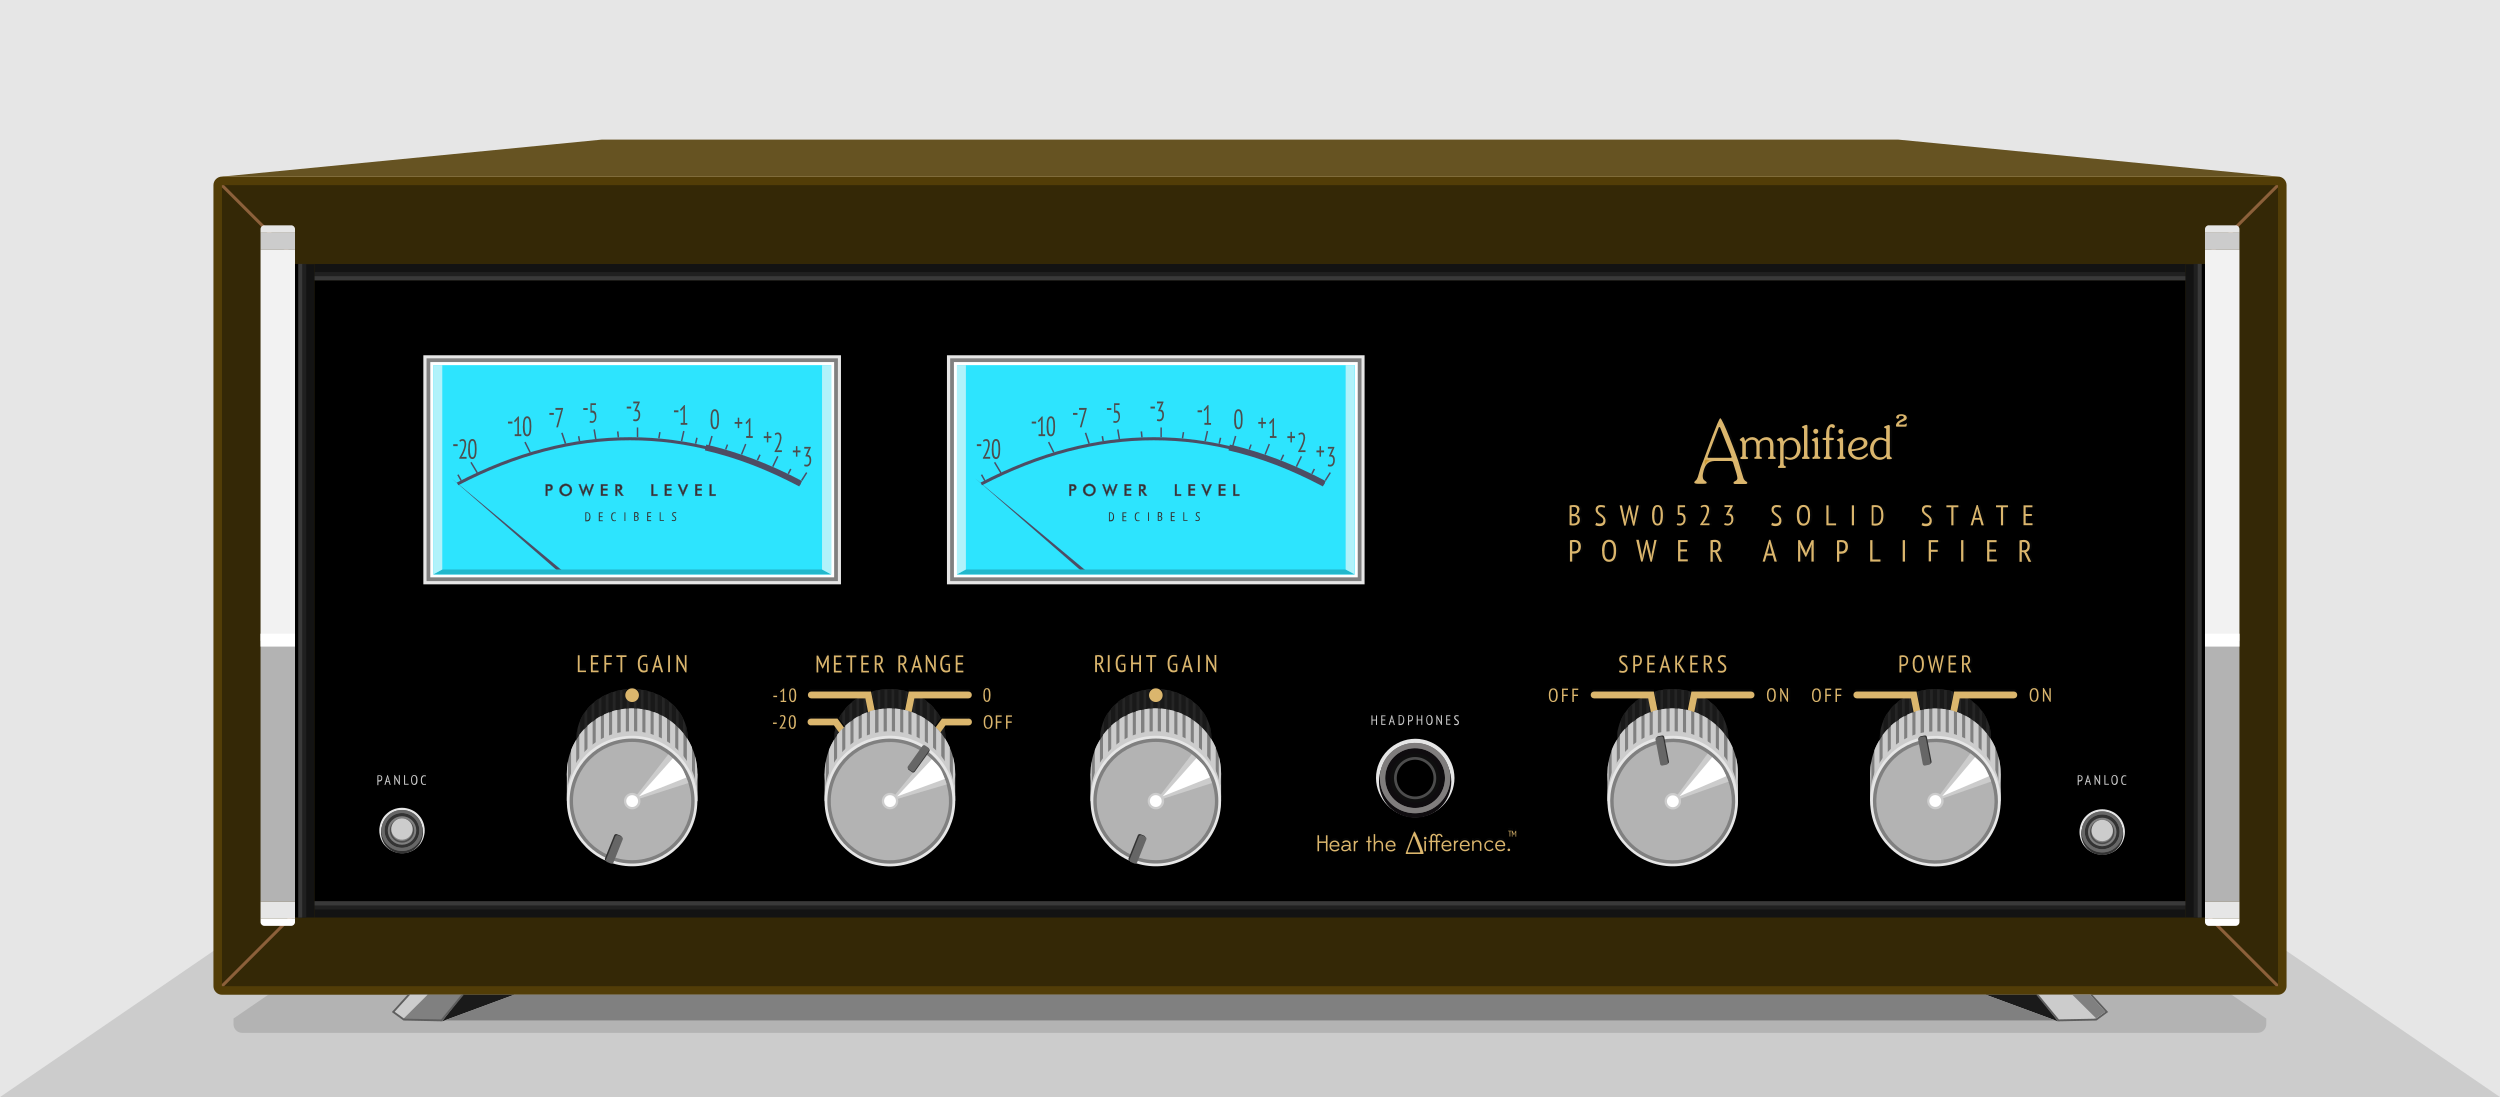
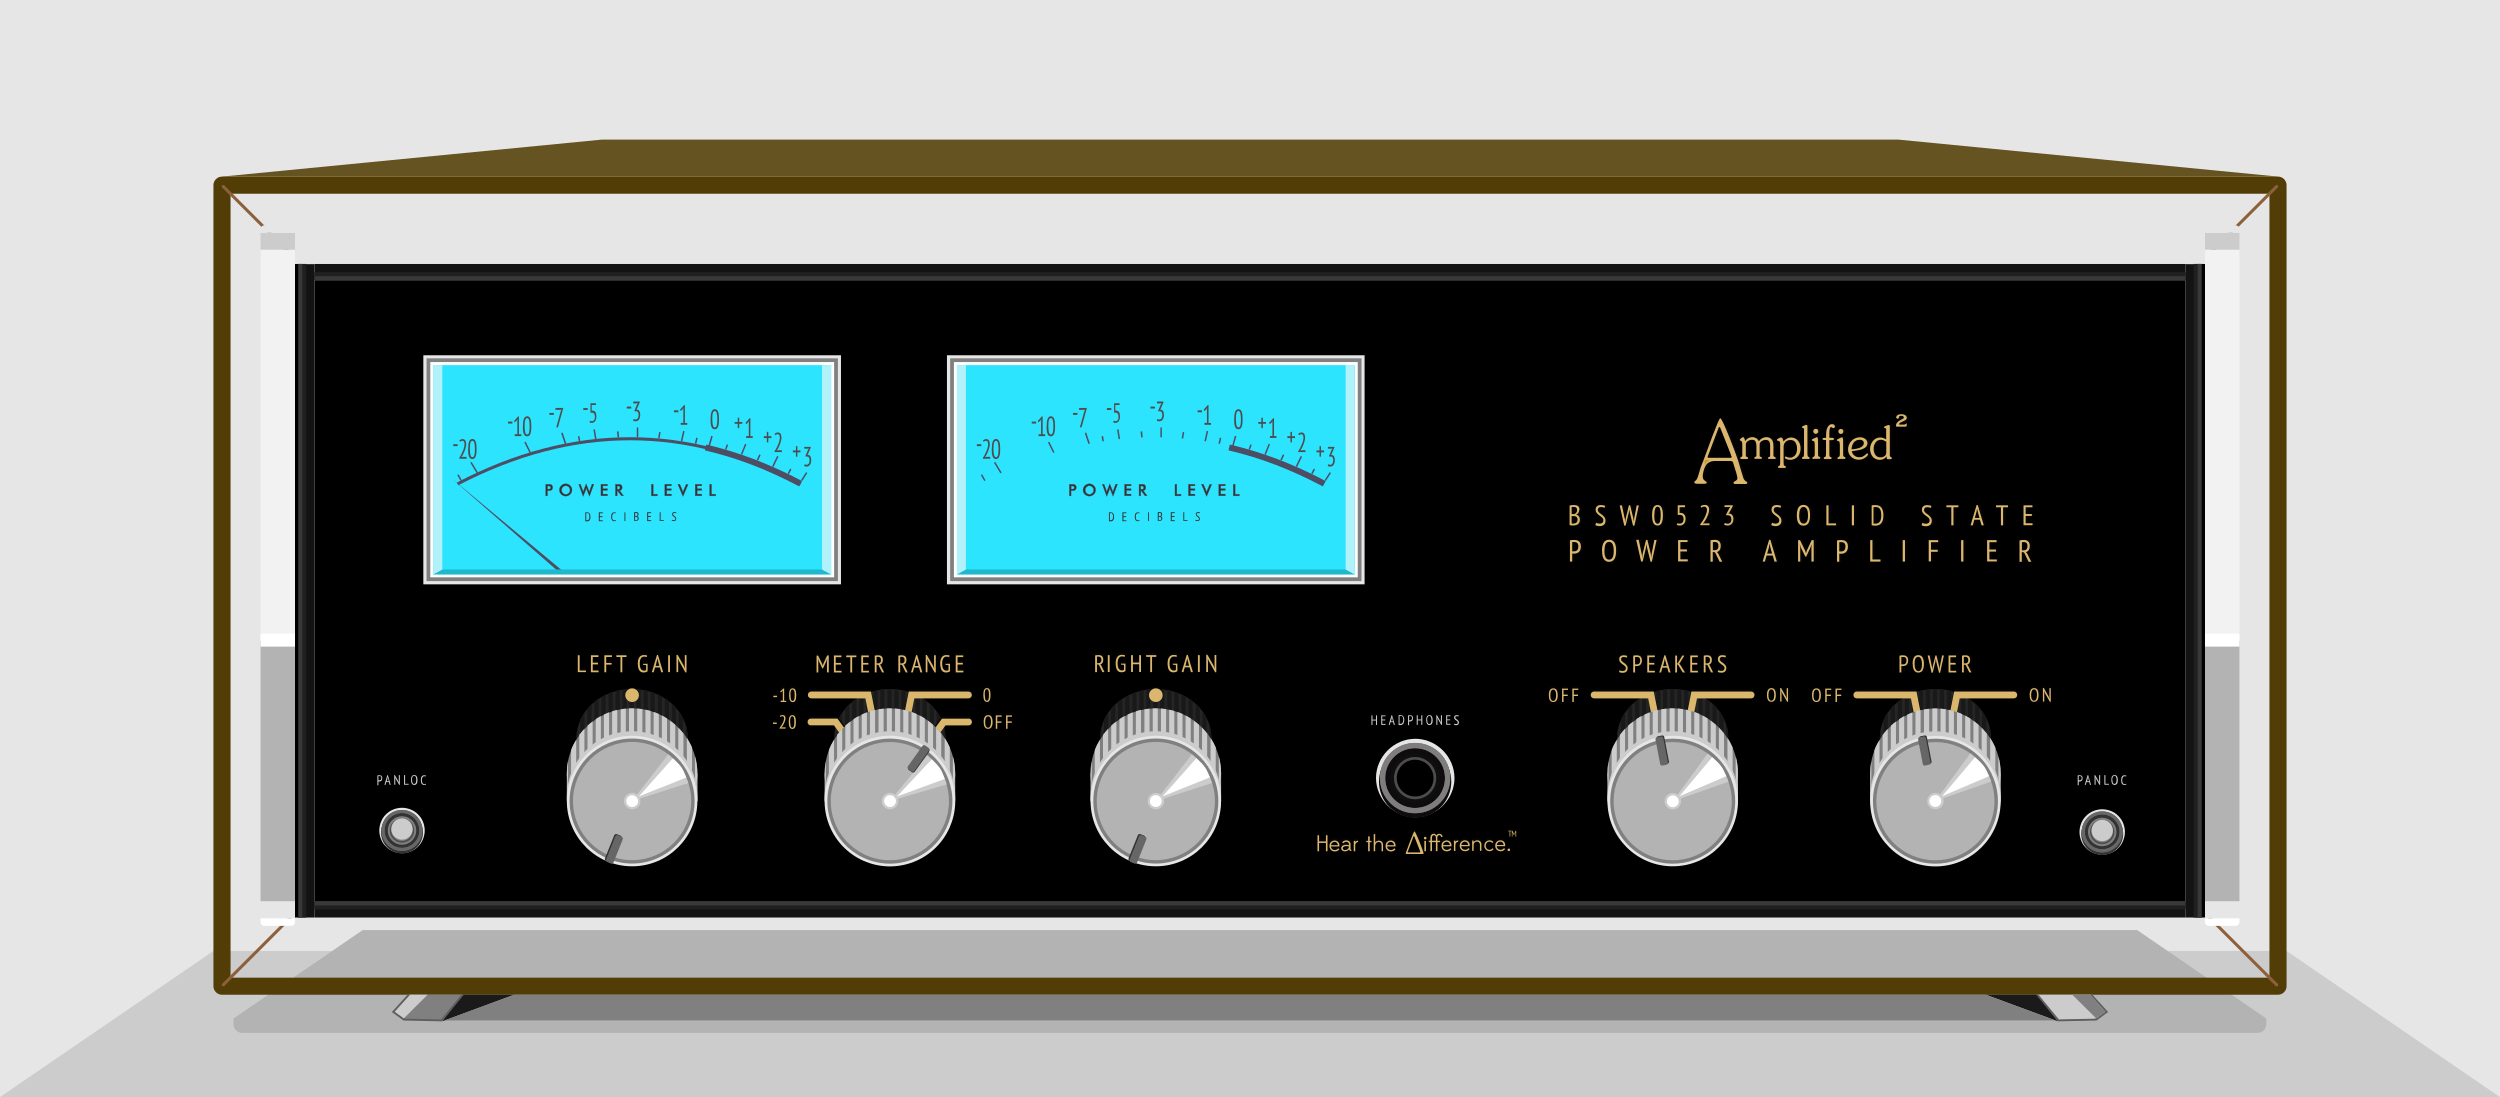
<svg xmlns="http://www.w3.org/2000/svg" fill-rule="evenodd" clip-rule="evenodd" viewBox="0 0 21915 9617" shape-rendering="geometricPrecision" text-rendering="geometricPrecision" image-rendering="optimizeQuality">
  <defs>
    <style>.str0{stroke:#4d4d64;stroke-width:3}.fil7{fill:#000}.fil39{fill:#1a1a1a}.fil32{fill:#22b8cc}.fil11{fill:#2de4fe}.fil26{fill:#333}.fil19{fill:#4d4d4d}.fil31{fill:#4d4d64}.fil27{fill:#666}.fil23{fill:gray}.fil38{fill:#b1f2fa}.fil2{fill:#b3b3b3}.fil1{fill:#ccc}.fil24{fill:#dbb66d}.fil0{fill:#e6e6e6}.fil37{fill:#f2f2f2}.fil25{fill:#fff}.fil15{fill:#060606}.fil16{fill:#0f0c0f}.fil34{fill:#131313}.fil22{fill:#191919}.fil35{fill:#202020}.fil21{fill:#252525}.fil36{fill:#393939}.fil28{fill:#333;fill-rule:nonzero}.fil29,.fil30,.fil40{fill:#4d4d4d;fill-rule:nonzero}.fil30,.fil40{fill:#4d4d64}.fil40{fill:#5e5e5e}.fil10,.fil17,.fil6{fill:#666;fill-rule:nonzero}.fil10,.fil6{fill:gray}.fil6{fill:#8c603a}.fil13,.fil14,.fil9{fill:#ccc;fill-rule:nonzero}.fil14,.fil9{fill:#dbb66d}.fil9{fill:#e6e6e6}.fil12,.fil33,.fil8{fill:#fff;fill-rule:nonzero}.fil33,.fil8{fill:#060606}.fil33{fill:#676767}</style>
  </defs>
  <g id="Layer_x0020_1">
    <path class="fil0" d="M0 0h21915v9617H0z" />
    <path class="fil1" d="M0 9617l1871-1281h18173l1871 1281H7810z" />
    <path class="fil2" d="M18734 8153l1132 775v51c0 41-34 75-75 75H2122c-41 0-75-34-75-75v-51l1132-775h15554z" />
    <path fill="#665322" fill-rule="nonzero" d="M5273 1224l-3327 324h18023l-3327-324z" />
    <path d="M1946 1548h18023c41 0 75 34 75 75v7022c0 41-34 75-75 75H1946c-41 0-75-34-75-75V1623c0-41 34-75 75-75zm17948 150H2021v6872h17873V1698z" fill="#523d07" fill-rule="nonzero" />
-     <path fill="#342806" d="M1946 1623h18023v7022H1946z" />
    <g id="_996466992">
      <path class="fil6" d="M1964 1623l621 621v38l-640-640v-19h19zm621 6401l-621 621h-19v-19l640-640v38zM19950 1623l-621 621v38l640-640v-19h-19zm-621 6401l621 621h19v-19l-640-640v38z" />
    </g>
    <path class="fil7" d="M2756 2456h16403v5444H2756z" />
    <path class="fil8" d="M9600 5725c5-1 10-2 15-2 6 0 11-1 15-1 6 0 11 1 16 2s9 4 13 7 7 7 9 13c2 5 3 12 3 19 0 12-2 21-7 28s-11 12-19 14l8 8 29 59h-18l-32-65-16-3v68h-16v-147zm16 68h13c8 0 14-2 19-7s7-13 7-23c0-8-2-14-6-19s-10-8-17-8h-9c-3 0-5 1-7 1v56zm95-70h16v148h-16v-148zm114 74h41v65c-4 4-9 6-15 8s-13 3-19 3c-8 0-15-1-22-4-6-3-12-8-16-14-5-6-8-14-10-24s-4-21-4-35 1-26 4-35c3-10 7-18 12-24s11-11 17-13c6-3 13-4 20-4s12 0 17 1 9 2 12 4l-4 14c-3-2-6-3-10-4s-8-1-13-1-10 1-14 3c-5 2-9 6-12 10-4 5-6 11-9 19-2 8-3 18-3 29 0 21 3 37 10 47s16 15 28 15c7 0 13-2 18-5v-43l-27-4v-10zm161 6h-55v68h-16v-148h16v65h55v-65h16v148h-16v-68zm149-65h-36v134h-16v-134h-36v-15h89v15zm145 60h41v65c-4 4-9 6-15 8s-13 3-19 3c-8 0-15-1-22-4-6-3-12-8-16-14-5-6-8-14-10-24s-4-21-4-35 1-26 4-35c3-10 7-18 12-24s11-11 17-13c6-3 13-4 20-4s12 0 17 1 9 2 12 4l-4 14c-3-2-6-3-10-4s-8-1-13-1-10 1-14 3c-5 2-9 6-12 10-4 5-6 11-9 19-2 8-3 18-3 29 0 21 3 37 10 47s16 15 28 15c7 0 13-2 18-5v-43l-27-4v-10zm148 32h-42l-12 42h-16l45-151h9l45 151h-17l-12-42zm-38-14h34l-13-46-4-22-4 23-12 46zm111-93h16v148h-16v-148zm96 54l-9-23h-1l2 23v94h-15v-151h10l55 96 9 22h1l-2-22v-94h15v151h-10l-54-96z" />
    <path class="fil9" d="M3785 3114h3587v2008H3711V3114h73zm3514 53H3765v1901h3554V3167h-20zM8375 3114h3587v2008H8301V3114h73zm3514 53H8355v1901h3554V3167h-20z" />
    <path class="fil8" d="M14198 5855c3 2 6 4 11 5 5 2 10 2 17 2 8 0 14-2 19-6s7-10 7-18c0-6-1-10-4-14s-6-8-11-11c-4-3-9-7-14-10s-9-7-14-11c-4-4-8-9-11-14s-4-12-4-19c0-12 4-21 11-26 7-6 16-9 28-9 7 0 13 1 19 2s10 3 13 5l-5 14c-3-2-6-3-11-4s-10-2-16-2c-8 0-13 2-17 6s-6 8-6 14c0 5 1 9 4 13s6 7 11 11c4 3 9 7 14 10s9 7 14 12c4 4 8 9 11 14s4 12 4 19c0 12-4 22-11 29s-18 11-31 11c-8 0-15-1-21-2-5-2-10-3-13-5l6-15zm119-127c5-1 9-2 14-3 5 0 10-1 15-1 6 0 11 1 17 2s10 4 15 7c4 3 8 8 11 14s4 13 4 23c0 9-1 16-4 23-3 6-6 11-10 15s-9 7-15 8c-6 2-11 3-17 3h-14v56h-16v-147zm30 11h-8c-3 0-5 1-6 1v63c1 0 1 0 3 1h11c4 0 8 0 11-1 4-1 7-3 10-5 3-3 5-6 7-11 2-4 3-10 3-17 0-6-1-11-2-15-2-4-4-7-6-10-3-2-6-4-9-5-4-1-7-1-11-1zm93-13h66v15h-50v50h46v15h-46v54h51v15h-67v-148zm175 107h-42l-12 42h-16l45-151h9l45 151h-17l-12-42zm-38-14h34l-13-46-4-22-4 23-12 46zm132-13h-8v69h-16v-148h16v69l7-3 39-66h18l-39 64-7 7 9 8 43 69h-20l-42-69zm108-80h66v15h-50v50h46v15h-46v54h51v15h-67v-148zm118 1c5-1 10-2 15-2 6 0 11-1 15-1 6 0 11 1 16 2s9 4 13 7 7 7 9 13c2 5 3 12 3 19 0 12-2 21-7 28s-11 12-19 14l8 8 29 59h-18l-32-65-16-3v68h-16v-147zm16 68h13c8 0 14-2 19-7s7-13 7-23c0-8-2-14-6-19s-10-8-17-8h-9c-3 0-5 1-7 1v56zm112 59c3 2 6 4 11 5 5 2 10 2 17 2 8 0 14-2 19-6s7-10 7-18c0-6-1-10-4-14s-6-8-11-11c-4-3-9-7-14-10s-9-7-14-11c-4-4-8-9-11-14s-4-12-4-19c0-12 4-21 11-26 7-6 16-9 28-9 7 0 13 1 19 2s10 3 13 5l-5 14c-3-2-6-3-11-4s-10-2-16-2c-8 0-13 2-17 6s-6 8-6 14c0 5 1 9 4 13s6 7 11 11c4 3 9 7 14 10s9 7 14 12c4 4 8 9 11 14s4 12 4 19c0 12-4 22-11 29s-18 11-31 11c-8 0-15-1-21-2-5-2-10-3-13-5l6-15zM13577 6074c0-20 3-35 10-45 6-10 16-15 29-15 7 0 13 1 18 4s9 7 12 12 5 12 7 19c1 7 2 16 2 25 0 20-3 35-10 45-6 10-16 15-29 15-7 0-13-1-18-4s-9-7-12-12-5-12-7-19c-1-7-2-16-2-25zm13 0c0 7 0 13 1 19s2 11 4 16c2 4 5 8 8 11s7 4 12 4c8 0 15-4 19-12s7-20 7-37c0-6 0-13-1-19s-2-11-4-16-5-8-8-11-7-4-12-4c-8 0-15 4-19 12s-7 20-7 37zm103-58h52v12h-39v41h37v12h-37v53h-13v-117zm90 0h52v12h-39v41h37v12h-37v53h-13v-117zM15509 6092c0-20 3-35 10-45 6-10 16-15 29-15 7 0 13 1 18 4s9 7 12 12 5 12 7 19c1 7 2 16 2 25 0 20-3 35-10 45-6 10-16 15-29 15-7 0-13-1-18-4s-9-7-12-12-5-12-7-19c-1-7-2-16-2-25zm13 0c0 7 0 13 1 19s2 11 4 16c2 4 5 8 8 11s7 4 12 4c8 0 15-4 19-12s7-20 7-37c0-6 0-13-1-19s-2-11-4-16-5-8-8-11-7-4-12-4c-8 0-15 4-19 12s-7 20-7 37zm121-16l-7-18h-1l2 18v74h-12v-119h8l43 76 7 18h1l-2-18v-74h12v119h-8l-43-76z" />
    <path class="fil10" d="M8375 3141h3560v1953H8329V3141h46zm3494 67H8395v1821h3474V3208z" />
    <path class="fil8" d="M13782 4737c6-2 12-3 18-3 6-1 13-1 19-1 7 0 14 1 21 2 7 2 13 5 19 9s10 10 14 18c3 8 5 17 5 29 0 11-2 21-5 29s-8 14-13 19-12 8-19 11c-7 2-14 3-22 3h-13c-2 0-3 0-4-1v71h-20v-186zm38 14h-10c-3 0-6 1-8 1v80c1 0 2 1 3 1h13c5 0 10-1 14-2 5-1 9-4 12-7 4-3 6-8 9-13 2-6 3-13 3-21s-1-14-3-19-5-9-8-12-7-5-12-6c-4-1-9-2-14-2zm243 77c0-32 5-56 15-72s26-25 47-25c11 0 21 2 29 7s14 11 19 19 9 19 11 31 3 25 3 40c0 32-5 56-15 72s-26 25-47 25c-11 0-21-2-28-7-8-5-14-11-19-19s-9-19-11-31-3-25-3-40zm21 0c0 11 1 21 2 30 2 9 4 18 7 25s7 13 13 17c5 4 11 6 19 6 13 0 24-6 31-19s10-33 10-59c0-10-1-20-2-30-2-9-4-18-7-25s-7-13-13-17c-5-4-12-6-19-6-13 0-23 6-30 19s-10 33-10 59zm328 30l3 31h1l3-32 30-124h12l30 124 3 32 4-32 24-124h20l-42 191h-12l-30-124-4-29h-1l-4 29-30 123h-13l-43-191h22l26 124zm318-124h83v18h-63v64h58v18h-58v69h65v18h-85v-188zm285 2c6-1 12-2 19-3s14-1 19-1c7 0 14 1 20 3s12 5 16 9c5 4 8 9 11 16s4 15 4 25c0 15-3 27-9 36s-14 15-25 18l10 10 37 75h-23l-40-82-20-4v86h-20v-186zm20 87h16c10 0 18-3 24-9s9-16 9-29c0-10-2-18-7-24s-12-10-22-10h-11c-4 0-7 1-9 1v70zm524 47h-53l-15 53h-20l57-191h11l57 191h-21l-15-53zm-48-17h43l-16-58-5-28h-1l-5 29-16 58zm388-53l2-28h-1l-9 27-38 81h-7l-40-81-8-27h-1l4 28v123h-19v-188h17l45 92 7 22h1l6-22 43-92h18v188h-20v-123zm224-62c6-2 12-3 18-3 6-1 13-1 19-1 7 0 14 1 21 2 7 2 13 5 19 9s10 10 14 18c3 8 5 17 5 29 0 11-2 21-5 29s-8 14-13 19-12 8-19 11c-7 2-14 3-22 3h-13c-2 0-3 0-4-1v71h-20v-186zm38 14h-10c-3 0-6 1-8 1v80c1 0 2 1 3 1h13c5 0 10-1 14-2 5-1 9-4 12-7 4-3 6-8 9-13 2-6 3-13 3-21s-1-14-3-19-5-9-8-12-7-5-12-6c-4-1-9-2-14-2zm343 171h-90v-188h20v169h70v18zm195-188h20v188h-20v-188zm228 0h83v18h-63v66h59v18h-59v84h-20v-188zm284 0h20v188h-20v-188zm228 0h83v18h-63v64h58v18h-58v69h65v18h-85v-188zm285 2c6-1 12-2 19-3s14-1 19-1c7 0 14 1 20 3s12 5 16 9c5 4 8 9 11 16s4 15 4 25c0 15-3 27-9 36s-14 15-25 18l10 10 37 75h-23l-40-82-20-4v86h-20v-186zm20 87h16c10 0 18-3 24-9s9-16 9-29c0-10-2-18-7-24s-12-10-22-10h-11c-4 0-7 1-9 1v70zM13864 4469c0 4-1 9-2 13s-3 8-5 12-5 7-8 10-7 5-12 7v1c4 1 8 2 12 4s7 5 10 8 5 8 7 13 3 11 3 18c0 9-1 17-4 23-3 7-7 12-12 16s-11 7-17 9-13 3-20 3h-18c-4 0-7-1-10-1s-7-1-9-2v-172c5-1 11-2 18-3s14-1 22-1c6 0 11 1 17 2s11 3 15 6c5 3 8 7 11 13 3 5 4 13 4 21zm-48 120c5 0 9-1 13-2s7-4 10-6c3-3 5-6 7-10s3-9 3-14c0-7-1-12-3-17-2-4-5-8-8-10s-7-4-11-5-9-1-13-1h-17v64c1 0 2 1 4 1s3 0 5 1h12zm-10-82h8c3 0 6 0 8-1 6-3 11-7 16-12 4-6 7-12 7-21 0-6-1-10-2-14-2-4-4-7-6-9-3-2-6-4-9-5-4-1-7-1-11-1h-12c-4 0-6 1-8 1v61h10zm204 74c3 2 8 4 13 6 6 2 12 3 20 3 9 0 17-2 23-7s9-12 9-22c0-7-2-12-5-17s-8-9-13-13-10-8-16-12-11-8-16-13-9-10-13-16c-3-6-5-14-5-22 0-14 4-24 13-31 8-7 19-10 33-10 8 0 16 1 22 2 7 2 12 3 16 6l-6 17c-3-2-7-4-13-5-6-2-12-2-19-2-9 0-16 2-20 7-4 4-7 10-7 17 0 6 2 11 5 16s8 9 13 13 10 8 16 12 11 9 16 14 9 11 13 17c3 6 5 14 5 23 0 15-4 26-13 35-9 8-21 13-37 13-10 0-18-1-25-3-6-2-12-4-15-6l7-17zm254-36l3 29h1l3-30 28-115h11l28 116 3 30 4-30 22-115h19l-39 178h-12l-28-115-4-27h-1l-4 27-28 115h-12l-40-178h20l24 116zm238-28c0-16 1-30 3-41 2-12 5-21 9-28s9-13 15-16 13-5 20-5c8 0 15 2 21 5s11 9 15 16 7 17 9 28c2 12 3 25 3 41s-1 30-3 41-5 21-9 28-9 13-15 16-12 5-20 5-15-2-21-5c-6-4-11-9-15-16s-7-17-9-28-3-25-3-41zm19 0c0 24 2 42 7 55s12 19 22 19 17-6 21-18 7-31 7-57c0-24-2-42-6-55s-12-19-22-19-17 6-21 18-7 31-7 57zm270-88v17h-48v51l9-1c13 0 24 5 32 14s12 22 12 39c0 9-2 18-4 25-3 7-6 13-11 18s-10 9-16 11c-6 3-12 4-19 4-12 0-21-2-28-5l5-16c3 2 6 3 10 3 4 1 8 1 13 1 10 0 17-4 23-10 6-7 9-17 9-29 0-13-3-23-9-29s-14-9-25-9l-17 1v-85h64zm211 38c0 9-1 19-4 29s-6 20-11 30c-4 10-9 19-14 28s-10 17-15 24l-10 11v1l13-2h44v16h-81v-8c3-4 7-9 11-15s8-12 13-19c4-7 9-14 13-22s8-16 11-24 6-16 8-24 3-15 3-23c0-9-2-15-6-20s-10-8-17-8c-5 0-10 1-14 3-5 2-9 4-12 7l-7-13c5-4 10-7 17-9s13-3 21-3c12 0 22 4 28 11 6 8 10 18 10 30zm140 118c3 2 7 3 11 4s9 2 14 2 9-1 12-3c4-2 7-4 10-8 3-3 5-7 6-12 2-5 2-10 2-15 0-12-3-22-8-27-5-6-13-9-23-9h-15v-7l29-56 10-11-14 2h-39v-16h73v7l-32 60-8 7v1l7-2c5 0 10 1 15 3s9 5 12 9 6 9 8 15 3 13 3 21c0 9-1 17-4 24s-6 13-11 18c-4 5-10 8-16 11s-12 4-19 4c-6 0-11-1-17-2-5-1-10-2-14-4l5-16zm410-4c3 2 8 4 13 6 6 2 12 3 20 3 9 0 17-2 23-7s9-12 9-22c0-7-2-12-5-17s-8-9-13-13-10-8-16-12-11-8-16-13-9-10-13-16c-3-6-5-14-5-22 0-14 4-24 13-31 8-7 19-10 33-10 8 0 16 1 22 2 7 2 12 3 16 6l-6 17c-3-2-7-4-13-5-6-2-12-2-19-2-9 0-16 2-20 7-4 4-7 10-7 17 0 6 2 11 5 16s8 9 13 13 10 8 16 12 11 9 16 14 9 11 13 17c3 6 5 14 5 23 0 15-4 26-13 35-9 8-21 13-37 13-10 0-18-1-25-3-6-2-12-4-15-6l7-17zm219-64c0-30 5-52 14-68 10-15 24-23 44-23 11 0 19 2 27 6 7 4 13 10 18 18s8 17 10 29c2 11 3 24 3 38 0 30-5 52-14 68-10 15-24 23-44 23-10 0-19-2-27-6-7-4-13-10-18-18s-8-17-10-29c-2-11-3-24-3-38zm20 0c0 10 1 19 2 28s4 17 7 23c3 7 7 12 12 16s11 6 18 6c13 0 22-6 29-18s10-30 10-55c0-10-1-19-2-28s-4-17-7-23c-3-7-7-12-12-16s-11-6-18-6c-12 0-22 6-28 18-7 12-10 30-10 55zm323 88h-84v-175h19v158h66v17zm139-175h19v175h-19v-175zm171 0c3-1 6-1 9-1s7 0 10-1h19c12 0 23 2 31 6 9 4 15 10 21 18 5 8 9 17 12 28 2 11 4 23 4 36 0 12-1 24-3 35s-6 21-11 29-12 15-21 20-20 8-33 8h-8c-3 0-7 0-10-1-4 0-7 0-10-1-3 0-5 0-7-1v-175zm39 15h-11c-2 0-4 0-5 1-2 0-3 0-4 1v143h20c9 0 17-2 23-6s11-9 15-16 6-15 8-24 2-18 2-28c0-9-1-18-2-26-1-9-4-16-7-23s-8-12-14-16-14-6-23-6zm407 137c3 2 8 4 13 6 6 2 12 3 20 3 9 0 17-2 23-7s9-12 9-22c0-7-2-12-5-17s-8-9-13-13-10-8-16-12-11-8-16-13-9-10-13-16c-3-6-5-14-5-22 0-14 4-24 13-31 8-7 19-10 33-10 8 0 16 1 22 2 7 2 12 3 16 6l-6 17c-3-2-7-4-13-5-6-2-12-2-19-2-9 0-16 2-20 7-4 4-7 10-7 17 0 6 2 11 5 16s8 9 13 13 10 8 16 12 11 9 16 14 9 11 13 17c3 6 5 14 5 23 0 15-4 26-13 35-9 8-21 13-37 13-10 0-18-1-25-3-6-2-12-4-15-6l7-17zm317-135h-43v158h-19v-158h-43v-17h105v17zm189 109h-49l-14 49h-19l53-178h10l53 178h-20l-14-49zm-44-16h40l-15-54-5-26h-1l-5 27-15 54zm290-93h-43v158h-19v-158h-43v-17h105v17zm136-17h78v17h-59v59h54v17h-54v64h60v17h-79v-175z" />
    <path class="fil11" d="M8375 3188h3514v1861H8375z" />
    <path class="fil12" d="M8375 3174h3527v1887H8362V3174h13zm3501 27H8389v1834h3487V3201z" />
    <path class="fil8" d="M16671 5748c5-1 9-2 14-3 5 0 10-1 15-1 6 0 11 1 17 2s10 4 15 7c4 3 8 8 11 14s4 13 4 23c0 9-1 16-4 23-3 6-6 11-10 15s-9 7-15 8c-6 2-11 3-17 3h-14v56h-16v-147zm30 11h-8c-3 0-5 1-6 1v63c1 0 1 0 3 1h11c4 0 8 0 11-1 4-1 7-3 10-5 3-3 5-6 7-11 2-4 3-10 3-17 0-6-1-11-2-15-2-4-4-7-6-10-3-2-6-4-9-5-4-1-7-1-11-1zm85 61c0-25 4-44 12-57s20-20 37-20c9 0 16 2 23 5 6 4 11 9 15 15 4 7 7 15 9 24s3 20 3 32c0 25-4 44-12 57s-20 20-37 20c-9 0-16-2-22-5-6-4-11-9-15-15-4-7-7-15-9-24s-3-20-3-32zm17 0c0 8 1 16 2 24 1 7 3 14 6 20s6 10 10 14c4 3 9 5 15 5 11 0 19-5 24-15 6-10 8-26 8-47 0-8-1-16-2-24-1-7-3-14-6-20s-6-10-10-14c-4-3-9-5-15-5-10 0-18 5-24 15s-8 26-8 47zm153 24l3 25 3-25 24-98h9l24 98 3 25 3-25 19-98h16l-33 151h-10l-24-98-3-23h-1l-3 23-24 98h-10l-34-151h17l20 98zm145-98h66v15h-50v50h46v15h-46v54h51v15h-67v-148zm118 1c5-1 10-2 15-2 6 0 11-1 15-1 6 0 11 1 16 2s9 4 13 7 7 7 9 13c2 5 3 12 3 19 0 12-2 21-7 28s-11 12-19 14l8 8 29 59h-18l-32-65-16-3v68h-16v-147zm16 68h13c8 0 14-2 19-7s7-13 7-23c0-8-2-14-6-19s-10-8-17-8h-9c-3 0-5 1-7 1v56zM15904 6094c0-20 3-35 10-45 6-10 16-15 29-15 7 0 13 1 18 4s9 7 12 12 5 12 7 19c1 7 2 16 2 25 0 20-3 35-10 45-6 10-16 15-29 15-7 0-13-1-18-4s-9-7-12-12-5-12-7-19c-1-7-2-16-2-25zm13 0c0 7 0 13 1 19s2 11 4 16c2 4 5 8 8 11s7 4 12 4c8 0 15-4 19-12s7-20 7-37c0-6 0-13-1-19s-2-11-4-16-5-8-8-11-7-4-12-4c-8 0-15 4-19 12s-7 20-7 37zm103-58h52v12h-39v41h37v12h-37v53h-13v-117zm90 0h52v12h-39v41h37v12h-37v53h-13v-117zM17792 6072c0-20 3-35 10-45 6-10 16-15 29-15 7 0 13 1 18 4s9 7 12 12 5 12 7 19c1 7 2 16 2 25 0 20-3 35-10 45-6 10-16 15-29 15-7 0-13-1-18-4s-9-7-12-12-5-12-7-19c-1-7-2-16-2-25zm13 0c0 7 0 13 1 19s2 11 4 16c2 4 5 8 8 11s7 4 12 4c8 0 15-4 19-12s7-20 7-37c0-6 0-13-1-19s-2-11-4-16-5-8-8-11-7-4-12-4c-8 0-15 4-19 12s-7 20-7 37zm121-16l-7-18h-1l2 18v74h-12v-119h8l43 76 7 18h1l-2-18v-74h12v119h-8l-43-76zM12062 6296h-31v39h-9v-84h9v37h31v-37h9v84h-9v-39zm46-45h37v8h-28v28h26v8h-26v31h29v8h-38v-84zm105 60h-24l-7 24h-9l25-85h5l25 85h-9l-7-24zm-21-8h19l-7-26-2-13-2 13-7 26zm67-53c1 0 3 0 4-1h14c6 0 11 1 15 3s7 5 10 9 4 8 6 13c1 5 2 11 2 17s-1 11-2 17c-1 5-3 10-5 14-3 4-6 7-10 10-4 2-9 4-16 4h-17v-84zm19 7h-10v68h10c4 0 8-1 11-3s5-5 7-8 3-7 4-11 1-9 1-14c0-4 0-8-1-12s-2-8-3-11c-2-3-4-6-7-8s-6-3-11-3zm66-6c3-1 5-1 8-1h9c3 0 6 0 9 1s6 2 8 4c3 2 5 5 6 8 2 3 2 8 2 13s-1 9-2 13-3 6-6 9c-2 2-5 4-8 5s-6 2-10 2h-8v32h-9v-83zm17 6h-5c-1 0-3 0-4 1v36h8c2 0 4 0 6-1l6-3c2-1 3-3 4-6s2-6 2-10c0-3 0-6-1-8s-2-4-4-5c-1-1-3-2-5-3s-4-1-6-1zm98 38h-31v39h-9v-84h9v37h31v-37h9v84h-9v-39zm43-3c0-14 2-25 7-32s12-11 21-11c5 0 9 1 13 3s6 5 9 9c2 4 4 8 5 14 1 5 2 11 2 18 0 14-2 25-7 32s-12 11-21 11c-5 0-9-1-13-3s-6-5-9-9c-2-4-4-8-5-14-1-5-2-11-2-18zm9 0c0 5 0 9 1 13s2 8 3 11 3 6 6 8c2 2 5 3 8 3 6 0 11-3 14-9s5-15 5-27c0-5 0-9-1-13s-2-8-3-11-3-6-6-8c-2-2-5-3-9-3-6 0-10 3-14 9-3 6-5 15-5 27zm93-11l-5-13 1 13v53h-9v-85h5l31 54 5 13-1-13v-53h9v85h-6l-31-55zm73-31h37v8h-28v28h26v8h-26v31h29v8h-38v-84zm72 73l6 3c3 1 6 1 9 1 4 0 8-1 11-3s4-6 4-10c0-3-1-6-2-8l-6-6c-2-2-5-4-8-6s-5-4-8-6c-2-2-4-5-6-8s-2-7-2-11c0-7 2-12 6-15s9-5 16-5c4 0 8 0 11 1s6 2 8 3l-3 8c-1-1-3-2-6-2-3-1-6-1-9-1-4 0-8 1-10 3s-3 5-3 8 1 5 2 7l6 6c2 2 5 4 8 6s5 4 8 7c2 2 4 5 6 8s2 7 2 11c0 7-2 13-6 17s-10 6-18 6c-5 0-9 0-12-1s-6-2-7-3l3-8z" />
    <path class="fil13" d="M12062 6316h-31v39h-9v-84h9v37h31v-37h9v84h-9v-39zm46-45h37v8h-28v28h26v8h-26v31h29v8h-38v-84zm105 60h-24l-7 24h-9l25-85h5l25 85h-9l-7-24zm-21-8h19l-7-26-2-13-2 13-7 26zm67-53c1 0 3 0 4-1h14c6 0 11 1 15 3s7 5 10 9 4 8 6 13c1 5 2 11 2 17s-1 11-2 17c-1 5-3 10-5 14-3 4-6 7-10 10-4 2-9 4-16 4h-17v-84zm19 7h-10v68h10c4 0 8-1 11-3s5-5 7-8 3-7 4-11 1-9 1-14c0-4 0-8-1-12s-2-8-3-11c-2-3-4-6-7-8s-6-3-11-3zm66-6c3-1 5-1 8-1h9c3 0 6 0 9 1s6 2 8 4c3 2 5 5 6 8 2 3 2 8 2 13s-1 9-2 13-3 6-6 9c-2 2-5 4-8 5s-6 2-10 2h-8v32h-9v-83zm17 6h-5c-1 0-3 0-4 1v36h8c2 0 4 0 6-1l6-3c2-1 3-3 4-6s2-6 2-10c0-3 0-6-1-8s-2-4-4-5c-1-1-3-2-5-3s-4-1-6-1zm98 38h-31v39h-9v-84h9v37h31v-37h9v84h-9v-39zm43-3c0-14 2-25 7-32s12-11 21-11c5 0 9 1 13 3s6 5 9 9c2 4 4 8 5 14 1 5 2 11 2 18 0 14-2 25-7 32s-12 11-21 11c-5 0-9-1-13-3s-6-5-9-9c-2-4-4-8-5-14-1-5-2-11-2-18zm9 0c0 5 0 9 1 13s2 8 3 11 3 6 6 8c2 2 5 3 8 3 6 0 11-3 14-9s5-15 5-27c0-5 0-9-1-13s-2-8-3-11-3-6-6-8c-2-2-5-3-9-3-6 0-10 3-14 9-3 6-5 15-5 27zm93-11l-5-13 1 13v53h-9v-85h5l31 54 5 13-1-13v-53h9v85h-6l-31-55zm73-31h37v8h-28v28h26v8h-26v31h29v8h-38v-84zm72 73l6 3c3 1 6 1 9 1 4 0 8-1 11-3s4-6 4-10c0-3-1-6-2-8l-6-6c-2-2-5-4-8-6s-5-4-8-6c-2-2-4-5-6-8s-2-7-2-11c0-7 2-12 6-15s9-5 16-5c4 0 8 0 11 1s6 2 8 3l-3 8c-1-1-3-2-6-2-3-1-6-1-9-1-4 0-8 1-10 3s-3 5-3 8 1 5 2 7l6 6c2 2 5 4 8 6s5 4 8 7c2 2 4 5 6 8s2 7 2 11c0 7-2 13-6 17s-10 6-18 6c-5 0-9 0-12-1s-6-2-7-3l3-8z" />
    <path class="fil14" d="M9600 5745c5-1 10-2 15-2 6 0 11-1 15-1 6 0 11 1 16 2s9 4 13 7 7 7 9 13c2 5 3 12 3 19 0 12-2 21-7 28s-11 12-19 14l8 8 29 59h-18l-32-65-16-3v68h-16v-147zm16 68h13c8 0 14-2 19-7s7-13 7-23c0-8-2-14-6-19s-10-8-17-8h-9c-3 0-5 1-7 1v56zm95-70h16v148h-16v-148zm114 74h41v65c-4 4-9 6-15 8s-13 3-19 3c-8 0-15-1-22-4-6-3-12-8-16-14-5-6-8-14-10-24s-4-21-4-35 1-26 4-35c3-10 7-18 12-24s11-11 17-13c6-3 13-4 20-4s12 0 17 1 9 2 12 4l-4 14c-3-2-6-3-10-4s-8-1-13-1-10 1-14 3c-5 2-9 6-12 10-4 5-6 11-9 19-2 8-3 18-3 29 0 21 3 37 10 47s16 15 28 15c7 0 13-2 18-5v-43l-27-4v-10zm161 6h-55v68h-16v-148h16v65h55v-65h16v148h-16v-68zm149-65h-36v134h-16v-134h-36v-15h89v15zm145 60h41v65c-4 4-9 6-15 8s-13 3-19 3c-8 0-15-1-22-4-6-3-12-8-16-14-5-6-8-14-10-24s-4-21-4-35 1-26 4-35c3-10 7-18 12-24s11-11 17-13c6-3 13-4 20-4s12 0 17 1 9 2 12 4l-4 14c-3-2-6-3-10-4s-8-1-13-1-10 1-14 3c-5 2-9 6-12 10-4 5-6 11-9 19-2 8-3 18-3 29 0 21 3 37 10 47s16 15 28 15c7 0 13-2 18-5v-43l-27-4v-10zm148 32h-42l-12 42h-16l45-151h9l45 151h-17l-12-42zm-38-14h34l-13-46-4-22-4 23-12 46zm111-93h16v148h-16v-148zm96 54l-9-23h-1l2 23v94h-15v-151h10l55 96 9 22h1l-2-22v-94h15v151h-10l-54-96z" />
    <path class="fil8" d="M5136 5872h-71v-148h16v134h56v15zm44-148h66v15h-50v50h46v15h-46v54h51v15h-67v-148zm118 0h66v15h-50v52h47v15h-47v67h-16v-148zm193 15h-36v134h-16v-134h-36v-15h89v15zm145 60h41v65c-4 4-9 6-15 8s-13 3-19 3c-8 0-15-1-22-4-6-3-12-8-16-14-5-6-8-14-10-24s-4-21-4-35 1-26 4-35c3-10 7-18 12-24s11-11 17-13c6-3 13-4 20-4s12 0 17 1 9 2 12 4l-4 14c-3-2-6-3-10-4s-8-1-13-1-10 1-14 3c-5 2-9 6-12 10-4 5-6 11-9 19-2 8-3 18-3 29 0 21 3 37 10 47s16 15 28 15c7 0 13-2 18-5v-43l-27-4v-10zm148 32h-42l-12 42h-16l45-151h9l45 151h-17l-12-42zm-38-14h34l-13-46-4-22-4 23-12 46zm111-93h16v148h-16v-148zm96 54l-9-23h-1l2 23v94h-15v-151h10l55 96 9 22h1l-2-22v-94h15v151h-10l-54-96z" />
    <circle cy="6094" cx="5561" r="60" class="fil15" />
    <path class="fil14" d="M5136 5892h-71v-148h16v134h56v15zm44-148h66v15h-50v50h46v15h-46v54h51v15h-67v-148zm118 0h66v15h-50v52h47v15h-47v67h-16v-148zm193 15h-36v134h-16v-134h-36v-15h89v15zm145 60h41v65c-4 4-9 6-15 8s-13 3-19 3c-8 0-15-1-22-4-6-3-12-8-16-14-5-6-8-14-10-24s-4-21-4-35 1-26 4-35c3-10 7-18 12-24s11-11 17-13c6-3 13-4 20-4s12 0 17 1 9 2 12 4l-4 14c-3-2-6-3-10-4s-8-1-13-1-10 1-14 3c-5 2-9 6-12 10-4 5-6 11-9 19-2 8-3 18-3 29 0 21 3 37 10 47s16 15 28 15c7 0 13-2 18-5v-43l-27-4v-10zm148 32h-42l-12 42h-16l45-151h9l45 151h-17l-12-42zm-38-14h34l-13-46-4-22-4 23-12 46zm111-93h16v148h-16v-148zm96 54l-9-23h-1l2 23v94h-15v-151h10l55 96 9 22h1l-2-22v-94h15v151h-10l-54-96z" />
    <path class="fil8" d="M7250 5777l2-22h-1l-7 21-30 64h-5l-31-64-7-21h-1l3 22v98h-15v-148h13l36 73 5 17 5-18 34-73h14v148h-16v-98zm60-51h66v15h-50v50h46v15h-46v54h51v15h-67v-148zm196 15h-36v134h-16v-134h-36v-15h89v15zm44-15h66v15h-50v50h46v15h-46v54h51v15h-67v-148zm118 1c5-1 10-2 15-2 6 0 11-1 15-1 6 0 11 1 16 2s9 4 13 7 7 7 9 13c2 5 3 12 3 19 0 12-2 21-7 28s-11 12-19 14l8 8 29 59h-18l-32-65-16-3v68h-16v-147zm16 68h13c8 0 14-2 19-7s7-13 7-23c0-8-2-14-6-19s-10-8-17-8h-9c-3 0-5 1-7 1v56zm191-68c5-1 10-2 15-2 6 0 11-1 15-1 6 0 11 1 16 2s9 4 13 7 7 7 9 13c2 5 3 12 3 19 0 12-2 21-7 28s-11 12-19 14l8 8 29 59h-18l-32-65-16-3v68h-16v-147zm16 68h13c8 0 14-2 19-7s7-13 7-23c0-8-2-14-6-19s-10-8-17-8h-9c-3 0-5 1-7 1v56zm165 37h-42l-12 42h-16l45-151h9l45 151h-17l-12-42zm-38-14h34l-13-46-4-22-4 23-12 46zm120-39l-9-23h-1l2 23v94h-15v-151h10l55 96 9 22h1l-2-22v-94h15v151h-10l-54-96zm149 20h41v65c-4 4-9 6-15 8s-13 3-19 3c-8 0-15-1-22-4-6-3-12-8-16-14-5-6-8-14-10-24s-4-21-4-35 1-26 4-35c3-10 7-18 12-24s11-11 17-13c6-3 13-4 20-4s12 0 17 1 9 2 12 4l-4 14c-3-2-6-3-10-4s-8-1-13-1-10 1-14 3c-5 2-9 6-12 10-4 5-6 11-9 19-2 8-3 18-3 29 0 21 3 37 10 47s16 15 28 15c7 0 13-2 18-5v-43l-27-4v-10zm91-74h66v15h-50v50h46v15h-46v54h51v15h-67v-148zM6779 6079h33v12h-33v-12zm64 43h19v-81l2-10-6 8-14 11-6-7 30-28h6v108h18v11h-49v-11zm74-48c0-11 1-20 2-27 1-8 3-14 6-19s6-8 10-11c4-2 8-3 13-3s10 1 14 3 7 6 10 11 4 11 6 19c1 8 2 17 2 27 0 11-1 20-2 28s-3 14-6 19-6 8-10 11c-4 2-8 3-13 3s-10-1-14-4c-4-2-7-6-10-11s-4-11-6-19c-1-8-2-17-2-27zm13 0c0 16 2 28 4 37 3 9 8 13 14 13s11-4 14-12 4-20 4-38c0-16-1-28-4-37s-8-13-15-13c-6 0-11 4-14 12s-4 20-4 38zM8620 6072c0-11 1-20 2-27 1-8 3-14 6-19s6-8 10-11c4-2 8-3 13-3s10 1 14 3 7 6 10 11 4 11 6 19c1 8 2 17 2 27 0 11-1 20-2 28s-3 14-6 19-6 8-10 11c-4 2-8 3-13 3s-10-1-14-4c-4-2-7-6-10-11s-4-11-6-19c-1-8-2-17-2-27zm13 0c0 16 2 28 4 37 3 9 8 13 14 13s11-4 14-12 4-20 4-38c0-16-1-28-4-37s-8-13-15-13c-6 0-11 4-14 12s-4 20-4 38zM6776 6314h33v12h-33v-12zm110-38c0 6-1 13-3 19-2 7-4 13-7 20s-6 13-10 19-7 11-10 16l-7 7v1l9-2h29v11h-54v-5c2-3 5-6 7-10 3-4 6-8 9-13l9-15c3-5 5-10 8-16 2-5 4-11 5-16s2-10 2-15c0-6-1-10-4-14-3-3-6-5-11-5-3 0-6 1-9 2s-6 3-8 5l-5-9c3-3 7-5 11-6 4-2 9-2 14-2 8 0 14 3 19 8 4 5 6 12 6 20zm28 33c0-11 1-20 2-27 1-8 3-14 6-19s6-8 10-11c4-2 8-3 13-3s10 1 14 3 7 6 10 11 4 11 6 19c1 8 2 17 2 27 0 11-1 20-2 28s-3 14-6 19-6 8-10 11c-4 2-8 3-13 3s-10-1-14-4c-4-2-7-6-10-11s-4-11-6-19c-1-8-2-17-2-27zm13 0c0 16 2 28 4 37 3 9 8 13 14 13s11-4 14-12 4-20 4-38c0-16-1-28-4-37s-8-13-15-13c-6 0-11 4-14 12s-4 20-4 38zM8623 6309c0-20 3-35 10-45 6-10 16-15 29-15 7 0 13 1 18 4s9 7 12 12 5 12 7 19c1 7 2 16 2 25 0 20-3 35-10 45-6 10-16 15-29 15-7 0-13-1-18-4s-9-7-12-12-5-12-7-19c-1-7-2-16-2-25zm13 0c0 7 0 13 1 19s2 11 4 16c2 4 5 8 8 11s7 4 12 4c8 0 15-4 19-12s7-20 7-37c0-6 0-13-1-19s-2-11-4-16-5-8-8-11-7-4-12-4c-8 0-15 4-19 12s-7 20-7 37zm93-58h52v12h-39v41h37v12h-37v53h-13v-117zm90 0h52v12h-39v41h37v12h-37v53h-13v-117z" />
    <path class="fil14" d="M7250 5797l2-22h-1l-7 21-30 64h-5l-31-64-7-21h-1l3 22v98h-15v-148h13l36 73 5 17 5-18 34-73h14v148h-16v-98zm60-51h66v15h-50v50h46v15h-46v54h51v15h-67v-148zm196 15h-36v134h-16v-134h-36v-15h89v15zm44-15h66v15h-50v50h46v15h-46v54h51v15h-67v-148zm118 1c5-1 10-2 15-2 6 0 11-1 15-1 6 0 11 1 16 2s9 4 13 7 7 7 9 13c2 5 3 12 3 19 0 12-2 21-7 28s-11 12-19 14l8 8 29 59h-18l-32-65-16-3v68h-16v-147zm16 68h13c8 0 14-2 19-7s7-13 7-23c0-8-2-14-6-19s-10-8-17-8h-9c-3 0-5 1-7 1v56zm191-68c5-1 10-2 15-2 6 0 11-1 15-1 6 0 11 1 16 2s9 4 13 7 7 7 9 13c2 5 3 12 3 19 0 12-2 21-7 28s-11 12-19 14l8 8 29 59h-18l-32-65-16-3v68h-16v-147zm16 68h13c8 0 14-2 19-7s7-13 7-23c0-8-2-14-6-19s-10-8-17-8h-9c-3 0-5 1-7 1v56zm165 37h-42l-12 42h-16l45-151h9l45 151h-17l-12-42zm-38-14h34l-13-46-4-22-4 23-12 46zm120-39l-9-23h-1l2 23v94h-15v-151h10l55 96 9 22h1l-2-22v-94h15v151h-10l-54-96zm149 20h41v65c-4 4-9 6-15 8s-13 3-19 3c-8 0-15-1-22-4-6-3-12-8-16-14-5-6-8-14-10-24s-4-21-4-35 1-26 4-35c3-10 7-18 12-24s11-11 17-13c6-3 13-4 20-4s12 0 17 1 9 2 12 4l-4 14c-3-2-6-3-10-4s-8-1-13-1-10 1-14 3c-5 2-9 6-12 10-4 5-6 11-9 19-2 8-3 18-3 29 0 21 3 37 10 47s16 15 28 15c7 0 13-2 18-5v-43l-27-4v-10zm91-74h66v15h-50v50h46v15h-46v54h51v15h-67v-148zM6779 6099h33v12h-33v-12zm64 43h19v-81l2-10-6 8-14 11-6-7 30-28h6v108h18v11h-49v-11zm74-48c0-11 1-20 2-27 1-8 3-14 6-19s6-8 10-11c4-2 8-3 13-3s10 1 14 3 7 6 10 11 4 11 6 19c1 8 2 17 2 27 0 11-1 20-2 28s-3 14-6 19-6 8-10 11c-4 2-8 3-13 3s-10-1-14-4c-4-2-7-6-10-11s-4-11-6-19c-1-8-2-17-2-27zm13 0c0 16 2 28 4 37 3 9 8 13 14 13s11-4 14-12 4-20 4-38c0-16-1-28-4-37s-8-13-15-13c-6 0-11 4-14 12s-4 20-4 38zM8620 6092c0-11 1-20 2-27 1-8 3-14 6-19s6-8 10-11c4-2 8-3 13-3s10 1 14 3 7 6 10 11 4 11 6 19c1 8 2 17 2 27 0 11-1 20-2 28s-3 14-6 19-6 8-10 11c-4 2-8 3-13 3s-10-1-14-4c-4-2-7-6-10-11s-4-11-6-19c-1-8-2-17-2-27zm13 0c0 16 2 28 4 37 3 9 8 13 14 13s11-4 14-12 4-20 4-38c0-16-1-28-4-37s-8-13-15-13c-6 0-11 4-14 12s-4 20-4 38z" />
    <g id="_870718912">
      <path class="fil9" d="M12629 6597c29 29 53 64 69 103 15 37 24 78 24 121s-9 84-24 121c-16 39-40 74-69 103s-64 53-103 69c-37 15-78 24-121 24s-84-9-121-24c-39-16-74-40-103-69s-53-64-69-103c-15-37-24-78-24-121s9-84 24-121c16-39 40-74 69-103s64-53 103-69c37-15 78-24 121-24s84 9 121 24c39 16 74 40 103 69zm53 109c-15-37-38-70-65-97-28-28-61-50-97-65-35-15-74-23-115-23s-79 8-115 23c-37 15-70 38-97 65-28 28-50 61-65 97-15 35-23 74-23 115s8 79 23 115c15 37 38 70 65 97 28 28 61 50 97 65 35 15 74 23 115 23s79-8 115-23c37-15 70-38 97-65 28-28 50-61 65-97 15-35 23-74 23-115s-8-79-23-115z" />
      <path class="fil9" d="M12648 6578c16 16 30 33 43 52 12 19 23 39 32 59 9 21 15 42 20 64 4 22 7 44 7 67s-2 45-7 67c-4 22-11 44-20 64-9 21-19 41-32 59-13 19-27 36-43 52s-33 30-52 43c-19 12-39 23-59 32-21 9-42 15-64 20-22 4-44 7-67 7s-45-2-67-7c-22-4-44-11-64-20-21-9-41-19-59-32-19-13-36-27-52-43s-30-33-43-52c-12-19-23-39-32-59-9-21-15-42-20-64-4-22-7-44-7-67s2-45 7-67c4-22 11-44 20-64 9-21 19-41 32-59 13-19 27-36 43-52s33-30 52-43c19-12 39-23 59-32 21-9 42-15 64-20 22-4 44-7 67-7s45 2 67 7c22 4 44 11 64 20 21 9 41 19 59 32 19 13 36 27 52 43zm10 138c-7-17-15-32-25-47s-21-29-34-42-27-24-42-34-31-18-47-25-33-12-51-15c-17-3-35-5-54-5-18 0-36 2-54 5-18 4-35 9-51 15-17 7-32 15-47 25s-29 21-42 34-24 27-34 42-18 31-25 47-12 33-15 51c-3 17-5 35-5 54 0 18 2 36 5 54 4 18 9 35 15 51 7 17 15 32 25 47s21 29 34 42 27 24 42 34 31 18 47 25 33 12 51 15c17 3 35 5 54 5 18 0 36-2 54-5 18-4 35-9 51-15 17-7 32-15 47-25s29-21 42-34 24-27 34-42 18-31 25-47 12-33 15-51c3-17 5-35 5-54 0-18-2-36-5-54-4-18-9-35-15-51z" />
      <path class="fil16" d="M12722 6852c0 43-9 84-24 121-16 39-40 74-69 103s-64 53-103 69c-37 15-78 24-121 24s-84-9-121-24c-39-16-74-40-103-69s-53-64-69-103c-15-37-24-78-24-121s9-84 24-121c16-39 40-74 69-103s64-53 103-69c37-15 78-24 121-24s84 9 121 24c39 16 74 40 103 69s53 64 69 103c15 37 24 78 24 121z" />
      <circle cy="6821" cx="12405" r="285" class="fil16" />
      <path class="fil17" d="M12405 7083c72 0 138-29 185-77 47-47 77-113 77-185s-29-138-77-185c-47-47-113-77-185-77s-138 29-185 77c-47 47-77 113-77 185s29 138 77 185c47 47 113 77 185 77zm218-44c-56 56-133 90-218 90s-162-35-218-90c-56-56-90-133-90-218s35-162 90-218c56-56 133-90 218-90s162 35 218 90c56 56 90 133 90 218s-35 162-90 218z" />
      <circle cy="6821" cx="12405" r="215" fill="#0f0f0f" />
      <circle cy="6821" cx="12405" r="185" class="fil19" />
      <path d="M12575 7020c55-47 86-112 91-179s-15-136-62-191-112-86-179-91-136 15-191 62-86 112-91 179 15 136 62 191 112 86 179 91 136-15 191-62zm137-175c-6 79-42 155-107 210s-146 79-225 73-155-42-210-107-79-146-73-225 42-155 107-210 146-79 225-73 155 42 210 107 79 146 73 225z" fill="#807d7d" fill-rule="nonzero" />
      <circle r="128" class="fil7" transform="rotate(30.001 -6525.088 26557.857) scale(1.259)" />
    </g>
    <g id="_905312288">
      <ellipse cy="6467" cx="10132" rx="487" class="fil21" ry="427" />
      <path class="fil22" d="M10132 6040h15v854h-38v-853h23zm-47 852c-13-1-25-3-38-5v-841c13-2 25-3 38-5v850zm85-851c13 1 25 2 38 4v844c-13 2-25 3-38 4v-852zm62 8c13 2 26 5 38 8v819c-12 3-25 6-38 8v-836zm62 15c13 4 26 8 38 13v779c-12 5-25 9-38 13v-806zm62 23c13 6 26 12 38 19v721c-12 7-25 13-38 19v-759zm62 33c13 8 26 17 38 27v639c-12 9-25 18-38 27v-693zm62 46c13 12 26 25 38 38v524c-12 13-25 26-38 38v-600zm-455 716c-13-3-26-6-38-9v-815c12-3 25-6 38-9v833zm-62-16c-13-4-26-9-38-14v-772c12-5 25-10 38-14v800zm-62-25c-13-6-26-13-38-20v-711c12-7 25-14 38-20v751zm-62-35c-13-9-26-18-38-28v-626c12-10 25-19 38-28v682zm-62-49c-14-13-26-26-38-40v-504c12-14 24-27 38-40v584zm-62-71c-15-22-28-44-38-68v-306c10-24 23-47 38-68v442zm-62-141c-6-26-9-53-9-80s3-54 9-80v160zm887-313c15 20 27 40 38 62v342c-11 22-23 42-38 62v-466zm62 121c11 36 17 73 17 112s-6 77-17 112v-225z" />
    </g>
    <path class="fil1" d="M9560 6782v240h52v-240zM10651 6782v240h53v-240z" />
    <circle cy="6782" cx="10132" r="572" class="fil23" />
    <path class="fil1" d="M10132 6210h17v1144h-17c-9 0-18 0-27-1V6210c9 0 18-1 27-1zm-55 1141c-15-1-30-3-45-6V6218c15-3 30-5 45-6v1139zm100-1140c15 1 30 3 45 5v1130c-15 2-30 4-45 5V6210zm72 10c15 3 30 7 45 11v1097c-15 4-30 8-45 11V6220zm72 20c15 5 30 11 45 18v1044c-15 7-29 13-45 18V6242zm72 31c15 8 30 16 45 26v965c-14 9-29 18-45 26V6272zm72 45c15 11 30 23 45 36v856c-14 13-29 25-45 36v-928zm72 62c16 16 31 33 45 51v702c-14 18-29 35-45 51v-803zm-535 959c-15-3-30-7-45-12V6235c15-5 30-9 45-12v1116zm-72-22c-15-6-30-12-45-19V6263c15-7 29-13 45-19v1072zm-72-33c-15-8-30-17-45-27v-952c14-10 29-19 45-27v1006zm-72-47c-16-12-30-24-45-37v-838c14-13 29-26 45-37v913zm-72-65c-16-17-31-35-45-54v-675c14-19 29-37 45-54v783zm-72-95c-17-29-32-59-45-91v-410c12-32 27-62 45-91v592zm-72-189c-7-35-10-70-10-107s3-72 10-107v214zm1042-419c17 26 32 54 45 83v458c-13 29-28 57-45 83v-624zm72 161c13 48 20 98 20 150s-7 102-20 150v-301z" />
    <circle cy="6982" cx="10132" r="572" class="fil1" />
    <circle cy="7022" cx="10132" r="572" class="fil0" />
    <circle cy="7022" cx="10132" r="548" class="fil23" />
    <circle cy="7022" cx="10132" r="518" class="fil2" />
    <circle cy="6084" cx="10132" r="60" class="fil15" />
    <circle cy="6094" cx="10132" r="60" class="fil24" />
    <path class="fil1" d="M10448 6613c84 66 143 149 176 251l-493 159 316-410z" />
    <circle r="104" class="fil1" transform="rotate(12.124 -27996.82 51217.47) scale(.695)" />
    <circle r="104" class="fil25" transform="rotate(12.123 -27997.747 51215.835) scale(.5)" />
    <path class="fil25" d="M10487 6646c72 68 83 78 119 169l-415 166 296-334z" />
    <g id="_906970816">
      <path class="fil26" d="M9997 7312l32 13c9 4 13 14 10 23l-81 202c-4 9-14 13-23 10l-32-13c-9-4-13-14-10-23l81-202c4-9 14-13 23-10z" />
      <path class="fil27" d="M10007 7322l32 13c9 4 13 14 10 23l-81 202c-4 9-14 13-23 10l-32-13c-9-4-13-14-10-23l81-202c4-9 14-13 23-10z" />
    </g>
    <g id="_906975168">
      <ellipse cy="6467" cx="5541" rx="487" class="fil21" ry="427" />
      <path class="fil22" d="M5541 6040h15v854h-38v-853h23zm-47 852c-13-1-25-3-38-5v-841c13-2 25-3 38-5v850zm85-851c13 1 25 2 38 4v844c-13 2-25 3-38 4v-852zm62 8c13 2 26 5 38 8v819c-12 3-25 6-38 8v-836zm62 15c13 4 26 8 38 13v779c-12 5-25 9-38 13v-806zm62 23c13 6 26 12 38 19v721c-12 7-25 13-38 19v-759zm62 33c13 8 26 17 38 27v639c-12 9-25 18-38 27v-693zm62 46c13 12 26 25 38 38v524c-12 13-25 26-38 38v-600zm-455 716c-13-3-26-6-38-9v-815c12-3 25-6 38-9v833zm-62-16c-13-4-26-9-38-14v-772c12-5 25-10 38-14v800zm-62-25c-13-6-26-13-38-20v-711c12-7 25-14 38-20v751zm-62-35c-13-9-26-18-38-28v-626c12-10 25-19 38-28v682zm-62-49c-14-13-26-26-38-40v-504c12-14 24-27 38-40v584zm-62-71c-15-22-28-44-38-68v-306c10-24 23-47 38-68v442zm-62-141c-6-26-9-53-9-80s3-54 9-80v160zm887-313c15 20 27 40 38 62v342c-11 22-23 42-38 62v-466zm62 121c11 36 17 73 17 112s-6 77-17 112v-225z" />
    </g>
    <g id="_906957376">
      <path class="fil1" d="M4969 6782v240h53v-240zM6061 6782v240h53v-240z" />
      <circle cy="6782" cx="5541" r="572" class="fil23" />
    </g>
    <path class="fil1" d="M5541 6210h17v1144h-17c-9 0-18 0-27-1V6210c9 0 18-1 27-1zm-55 1141c-15-1-30-3-45-6V6218c15-3 30-5 45-6v1139zm100-1140c15 1 30 3 45 5v1130c-15 2-30 4-45 5V6210zm72 10c15 3 30 7 45 11v1097c-15 4-30 8-45 11V6220zm72 20c15 5 30 11 45 18v1044c-15 7-29 13-45 18V6242zm72 31c15 8 30 16 45 26v965c-14 9-29 18-45 26V6272zm72 45c15 11 30 23 45 36v856c-14 13-29 25-45 36v-928zm72 62c16 16 31 33 45 51v702c-14 18-29 35-45 51v-803zm-535 959c-15-3-30-7-45-12V6235c15-5 30-9 45-12v1116zm-72-22c-15-6-30-12-45-19V6263c15-7 29-13 45-19v1072zm-72-33c-15-8-30-17-45-27v-952c14-10 29-19 45-27v1006zm-72-47c-16-12-30-24-45-37v-838c14-13 29-26 45-37v913zm-72-65c-16-17-31-35-45-54v-675c14-19 29-37 45-54v783zm-72-95c-17-29-32-59-45-91v-410c12-32 27-62 45-91v592zm-72-189c-7-35-10-70-10-107s3-72 10-107v214zm1042-419c17 26 32 54 45 83v458c-13 29-28 57-45 83v-624zm72 161c13 48 20 98 20 150s-7 102-20 150v-301z" />
    <circle cy="6982" cx="5541" r="572" class="fil1" />
    <circle cy="7022" cx="5541" r="572" class="fil0" />
    <circle cy="7022" cx="5541" r="548" class="fil23" />
    <circle cy="7022" cx="5541" r="518" class="fil2" />
    <circle cy="6084" cx="5541" r="60" class="fil15" />
    <circle cy="6094" cx="5541" r="60" class="fil24" />
    <path class="fil1" d="M5858 6613c84 66 143 150 176 251l-493 158 317-409z" />
    <circle r="104" class="fil1" transform="rotate(12.222 -30025.756 29392.89) scale(.695)" />
    <circle r="104" class="fil25" transform="rotate(12.221 -30027.183 29393.027) scale(.5)" />
    <path class="fil25" d="M5898 6647c72 68 83 78 118 169l-415 165 297-334z" />
    <g id="_906983904">
      <path class="fil26" d="M5407 7312l32 13c9 4 13 14 10 23l-81 202c-4 9-14 13-23 10l-32-13c-9-4-13-14-10-23l81-202c4-9 14-13 23-10z" />
      <path class="fil27" d="M5417 7322l32 13c9 4 13 14 10 23l-81 202c-4 9-14 13-23 10l-32-13c-9-4-13-14-10-23l81-202c4-9 14-13 23-10z" />
    </g>
    <g id="_906978624">
      <ellipse cy="6467" cx="7801" rx="487" class="fil21" ry="427" />
      <path class="fil22" d="M7801 6040h15v854h-38v-853h23zm-47 852c-13-1-25-3-38-5v-841c13-2 25-3 38-5v850zm85-851c13 1 25 2 38 4v844c-13 2-25 3-38 4v-852zm62 8c13 2 26 5 38 8v819c-12 3-25 6-38 8v-836zm62 15c13 4 26 8 38 13v779c-12 5-25 9-38 13v-806zm62 23c13 6 26 12 38 19v721c-12 7-25 13-38 19v-759zm62 33c13 8 26 17 38 27v639c-12 9-25 18-38 27v-693zm62 46c13 12 26 25 38 38v524c-12 13-25 26-38 38v-600zm-455 716c-13-3-26-6-38-9v-815c12-3 25-6 38-9v833zm-62-16c-13-4-26-9-38-14v-772c12-5 25-10 38-14v800zm-62-25c-13-6-26-13-38-20v-711c12-7 25-14 38-20v751zm-62-35c-13-9-26-18-38-28v-626c12-10 25-19 38-28v682zm-62-49c-14-13-26-26-38-40v-504c12-14 24-27 38-40v584zm-62-71c-15-22-28-44-38-68v-306c10-24 23-47 38-68v442zm-62-141c-6-26-9-53-9-80s3-54 9-80v160zm887-313c15 20 27 40 38 62v342c-11 22-23 42-38 62v-466zm62 121c11 36 17 73 17 112s-6 77-17 112v-225z" />
    </g>
    <g id="_906991648">
      <path class="fil8" d="M7112 6102c-17 0-30-13-30-30s13-30 30-30h523l5 24 37 188c3 16-8 32-24 35s-32-8-35-24l-32-163h-474zM8489 6042c17 0 30 13 30 30s-13 30-30 30h-474l-32 163c-3 16-19 27-35 24s-27-19-24-35l37-188 5-24h523zM7109 6339c-17 0-30-13-30-30s13-30 30-30h232l9 12 62 85c10 13 7 32-7 42-13 10-32 7-42-7l-53-73h-202zM8490 6279c17 0 30 13 30 30s-13 30-30 30h-202l-53 73c-10 13-28 16-42 7-13-10-16-28-7-42l62-85 9-12h232z" />
    </g>
    <g id="_906992192">
      <path class="fil14" d="M7112 6122c-17 0-30-13-30-30s13-30 30-30h523l5 24 37 188c3 16-8 32-24 35s-32-8-35-24l-32-163h-474zM8489 6062c17 0 30 13 30 30s-13 30-30 30h-474l-32 163c-3 16-19 27-35 24s-27-19-24-35l37-188 5-24h523zM7109 6359c-17 0-30-13-30-30s13-30 30-30h232l9 12 62 85c10 13 7 32-7 42-13 10-32 7-42-7l-53-73h-202zM8490 6299c17 0 30 13 30 30s-13 30-30 30h-202l-53 73c-10 13-28 16-42 7-13-10-16-28-7-42l62-85 9-12h232z" />
    </g>
    <g id="_904118048">
      <path class="fil1" d="M8321 6782v240h52v-240zM7229 6782v240h53v-240z" />
      <circle cy="6782" cx="7801" r="572" class="fil23" />
    </g>
    <path class="fil1" d="M7801 6210h17v1144h-17c-9 0-18 0-27-1V6210c9 0 18-1 27-1zm-55 1141c-15-1-30-3-45-6V6218c15-3 30-5 45-6v1139zm100-1140c15 1 30 3 45 5v1130c-15 2-30 4-45 5V6210zm72 10c15 3 30 7 45 11v1097c-15 4-30 8-45 11V6220zm72 20c15 5 30 11 45 18v1044c-15 7-29 13-45 18V6242zm72 31c15 8 30 16 45 26v965c-14 9-29 18-45 26V6272zm72 45c15 11 30 23 45 36v856c-14 13-29 25-45 36v-928zm72 62c16 16 31 33 45 51v702c-14 18-29 35-45 51v-803zm-535 959c-15-3-30-7-45-12V6235c15-5 30-9 45-12v1116zm-72-22c-15-6-30-12-45-19V6263c15-7 29-13 45-19v1072zm-72-33c-15-8-30-17-45-27v-952c14-10 29-19 45-27v1006zm-72-47c-16-12-30-24-45-37v-838c14-13 29-26 45-37v913zm-72-65c-16-17-31-35-45-54v-675c14-19 29-37 45-54v783zm-72-95c-17-29-32-59-45-91v-410c12-32 27-62 45-91v592zm-72-189c-7-35-10-70-10-107s3-72 10-107v214zm1042-419c17 26 32 54 45 83v458c-13 29-28 57-45 83v-624zm72 161c13 48 20 98 20 150s-7 102-20 150v-301z" />
    <circle cy="6982" cx="7801" r="572" class="fil1" />
    <circle r="548" class="fil0" transform="matrix(.378 .974 -.974 .378 7801.1 7022.2)" />
    <circle r="548" class="fil23" transform="rotate(-166.453 4317.354 3048.151)" />
    <circle r="452" class="fil2" transform="rotate(-166.453 4317.345 3048.169) scale(1.146)" />
    <path class="fil1" d="M8129 6621c82 68 139 153 170 255l-497 146 327-401z" />
    <circle r="104" class="fil1" transform="matrix(.675 .164 -.164 .675 7802.1 7022.4)" />
    <circle r="104" class="fil25" transform="scale(.5) rotate(13.642 -50905.023 72247.907)" />
    <path class="fil25" d="M8168 6656c71 69 81 81 114 172l-419 154 305-326z" />
    <path class="fil26" d="M7995 6769l-29-20c-8-6-10-17-4-24l127-178c6-8 17-10 24-4l29 20c8 6 10 17 4 24l-127 178c-6 8-17 10-24 4z" />
    <path class="fil27" d="M7992 6761l-29-20c-8-6-10-17-4-24l127-178c6-8 17-10 24-4l29 20c8 6 10 17 4 24l-127 178c-6 8-17 10-24 4z" />
    <path class="fil14" d="M6776 6334h33v12h-33v-12zm110-38c0 6-1 13-3 19-2 7-4 13-7 20s-6 13-10 19-7 11-10 16l-7 7v1l9-2h29v11h-54v-5c2-3 5-6 7-10 3-4 6-8 9-13l9-15c3-5 5-10 8-16 2-5 4-11 5-16s2-10 2-15c0-6-1-10-4-14-3-3-6-5-11-5-3 0-6 1-9 2s-6 3-8 5l-5-9c3-3 7-5 11-6 4-2 9-2 14-2 8 0 14 3 19 8 4 5 6 12 6 20zm28 33c0-11 1-20 2-27 1-8 3-14 6-19s6-8 10-11c4-2 8-3 13-3s10 1 14 3 7 6 10 11 4 11 6 19c1 8 2 17 2 27 0 11-1 20-2 28s-3 14-6 19-6 8-10 11c-4 2-8 3-13 3s-10-1-14-4c-4-2-7-6-10-11s-4-11-6-19c-1-8-2-17-2-27zm13 0c0 16 2 28 4 37 3 9 8 13 14 13s11-4 14-12 4-20 4-38c0-16-1-28-4-37s-8-13-15-13c-6 0-11 4-14 12s-4 20-4 38zM8623 6329c0-20 3-35 10-45 6-10 16-15 29-15 7 0 13 1 18 4s9 7 12 12 5 12 7 19c1 7 2 16 2 25 0 20-3 35-10 45-6 10-16 15-29 15-7 0-13-1-18-4s-9-7-12-12-5-12-7-19c-1-7-2-16-2-25zm13 0c0 7 0 13 1 19s2 11 4 16c2 4 5 8 8 11s7 4 12 4c8 0 15-4 19-12s7-20 7-37c0-6 0-13-1-19s-2-11-4-16-5-8-8-11-7-4-12-4c-8 0-15 4-19 12s-7 20-7 37zm93-58h52v12h-39v41h37v12h-37v53h-13v-117zm90 0h52v12h-39v41h37v12h-37v53h-13v-117zM16651 5748c5-1 9-2 14-3 5 0 10-1 15-1 6 0 11 1 17 2s10 4 15 7c4 3 8 8 11 14s4 13 4 23c0 9-1 16-4 23-3 6-6 11-10 15s-9 7-15 8c-6 2-11 3-17 3h-14v56h-16v-147zm30 11h-8c-3 0-5 1-6 1v63c1 0 1 0 3 1h11c4 0 8 0 11-1 4-1 7-3 10-5 3-3 5-6 7-11 2-4 3-10 3-17 0-6-1-11-2-15-2-4-4-7-6-10-3-2-6-4-9-5-4-1-7-1-11-1zm85 61c0-25 4-44 12-57s20-20 37-20c9 0 16 2 23 5 6 4 11 9 15 15 4 7 7 15 9 24s3 20 3 32c0 25-4 44-12 57s-20 20-37 20c-9 0-16-2-22-5-6-4-11-9-15-15-4-7-7-15-9-24s-3-20-3-32zm17 0c0 8 1 16 2 24 1 7 3 14 6 20s6 10 10 14c4 3 9 5 15 5 11 0 19-5 24-15 6-10 8-26 8-47 0-8-1-16-2-24-1-7-3-14-6-20s-6-10-10-14c-4-3-9-5-15-5-10 0-18 5-24 15s-8 26-8 47zm153 24l3 25 3-25 24-98h9l24 98 3 25 3-25 19-98h16l-33 151h-10l-24-98-3-23h-1l-3 23-24 98h-10l-34-151h17l20 98zm145-98h66v15h-50v50h46v15h-46v54h51v15h-67v-148zm118 1c5-1 10-2 15-2 6 0 11-1 15-1 6 0 11 1 16 2s9 4 13 7 7 7 9 13c2 5 3 12 3 19 0 12-2 21-7 28s-11 12-19 14l8 8 29 59h-18l-32-65-16-3v68h-16v-147zm16 68h13c8 0 14-2 19-7s7-13 7-23c0-8-2-14-6-19s-10-8-17-8h-9c-3 0-5 1-7 1v56zM14198 5875c3 2 6 4 11 5 5 2 10 2 17 2 8 0 14-2 19-6s7-10 7-18c0-6-1-10-4-14s-6-8-11-11c-4-3-9-7-14-10s-9-7-14-11c-4-4-8-9-11-14s-4-12-4-19c0-12 4-21 11-26 7-6 16-9 28-9 7 0 13 1 19 2s10 3 13 5l-5 14c-3-2-6-3-11-4s-10-2-16-2c-8 0-13 2-17 6s-6 8-6 14c0 5 1 9 4 13s6 7 11 11c4 3 9 7 14 10s9 7 14 12c4 4 8 9 11 14s4 12 4 19c0 12-4 22-11 29s-18 11-31 11c-8 0-15-1-21-2-5-2-10-3-13-5l6-15zm119-127c5-1 9-2 14-3 5 0 10-1 15-1 6 0 11 1 17 2s10 4 15 7c4 3 8 8 11 14s4 13 4 23c0 9-1 16-4 23-3 6-6 11-10 15s-9 7-15 8c-6 2-11 3-17 3h-14v56h-16v-147zm30 11h-8c-3 0-5 1-6 1v63c1 0 1 0 3 1h11c4 0 8 0 11-1 4-1 7-3 10-5 3-3 5-6 7-11 2-4 3-10 3-17 0-6-1-11-2-15-2-4-4-7-6-10-3-2-6-4-9-5-4-1-7-1-11-1zm93-13h66v15h-50v50h46v15h-46v54h51v15h-67v-148zm175 107h-42l-12 42h-16l45-151h9l45 151h-17l-12-42zm-38-14h34l-13-46-4-22-4 23-12 46zm132-13h-8v69h-16v-148h16v69l7-3 39-66h18l-39 64-7 7 9 8 43 69h-20l-42-69zm108-80h66v15h-50v50h46v15h-46v54h51v15h-67v-148zm118 1c5-1 10-2 15-2 6 0 11-1 15-1 6 0 11 1 16 2s9 4 13 7 7 7 9 13c2 5 3 12 3 19 0 12-2 21-7 28s-11 12-19 14l8 8 29 59h-18l-32-65-16-3v68h-16v-147zm16 68h13c8 0 14-2 19-7s7-13 7-23c0-8-2-14-6-19s-10-8-17-8h-9c-3 0-5 1-7 1v56zm112 59c3 2 6 4 11 5 5 2 10 2 17 2 8 0 14-2 19-6s7-10 7-18c0-6-1-10-4-14s-6-8-11-11c-4-3-9-7-14-10s-9-7-14-11c-4-4-8-9-11-14s-4-12-4-19c0-12 4-21 11-26 7-6 16-9 28-9 7 0 13 1 19 2s10 3 13 5l-5 14c-3-2-6-3-11-4s-10-2-16-2c-8 0-13 2-17 6s-6 8-6 14c0 5 1 9 4 13s6 7 11 11c4 3 9 7 14 10s9 7 14 12c4 4 8 9 11 14s4 12 4 19c0 12-4 22-11 29s-18 11-31 11c-8 0-15-1-21-2-5-2-10-3-13-5l6-15zM13762 4737c6-2 12-3 18-3 6-1 13-1 19-1 7 0 14 1 21 2 7 2 13 5 19 9s10 10 14 18c3 8 5 17 5 29 0 11-2 21-5 29s-8 14-13 19-12 8-19 11c-7 2-14 3-22 3h-13c-2 0-3 0-4-1v71h-20v-186zm38 14h-10c-3 0-6 1-8 1v80c1 0 2 1 3 1h13c5 0 10-1 14-2 5-1 9-4 12-7 4-3 6-8 9-13 2-6 3-13 3-21s-1-14-3-19-5-9-8-12-7-5-12-6c-4-1-9-2-14-2zm243 77c0-32 5-56 15-72s26-25 47-25c11 0 21 2 29 7s14 11 19 19 9 19 11 31 3 25 3 40c0 32-5 56-15 72s-26 25-47 25c-11 0-21-2-28-7-8-5-14-11-19-19s-9-19-11-31-3-25-3-40zm21 0c0 11 1 21 2 30 2 9 4 18 7 25s7 13 13 17c5 4 11 6 19 6 13 0 24-6 31-19s10-33 10-59c0-10-1-20-2-30-2-9-4-18-7-25s-7-13-13-17c-5-4-12-6-19-6-13 0-23 6-30 19s-10 33-10 59zm328 30l3 31h1l3-32 30-124h12l30 124 3 32 4-32 24-124h20l-42 191h-12l-30-124-4-29h-1l-4 29-30 123h-13l-43-191h22l26 124zm318-124h83v18h-63v64h58v18h-58v69h65v18h-85v-188zm285 2c6-1 12-2 19-3s14-1 19-1c7 0 14 1 20 3s12 5 16 9c5 4 8 9 11 16s4 15 4 25c0 15-3 27-9 36s-14 15-25 18l10 10 37 75h-23l-40-82-20-4v86h-20v-186zm20 87h16c10 0 18-3 24-9s9-16 9-29c0-10-2-18-7-24s-12-10-22-10h-11c-4 0-7 1-9 1v70zm524 47h-53l-15 53h-20l57-191h11l57 191h-21l-15-53zm-48-17h43l-16-58-5-28h-1l-5 29-16 58zm388-53l2-28h-1l-9 27-38 81h-7l-40-81-8-27h-1l4 28v123h-19v-188h17l45 92 7 22h1l6-22 43-92h18v188h-20v-123zm224-62c6-2 12-3 18-3 6-1 13-1 19-1 7 0 14 1 21 2 7 2 13 5 19 9s10 10 14 18c3 8 5 17 5 29 0 11-2 21-5 29s-8 14-13 19-12 8-19 11c-7 2-14 3-22 3h-13c-2 0-3 0-4-1v71h-20v-186zm38 14h-10c-3 0-6 1-8 1v80c1 0 2 1 3 1h13c5 0 10-1 14-2 5-1 9-4 12-7 4-3 6-8 9-13 2-6 3-13 3-21s-1-14-3-19-5-9-8-12-7-5-12-6c-4-1-9-2-14-2zm343 171h-90v-188h20v169h70v18zm195-188h20v188h-20v-188zm228 0h83v18h-63v66h59v18h-59v84h-20v-188zm284 0h20v188h-20v-188zm228 0h83v18h-63v64h58v18h-58v69h65v18h-85v-188zm285 2c6-1 12-2 19-3s14-1 19-1c7 0 14 1 20 3s12 5 16 9c5 4 8 9 11 16s4 15 4 25c0 15-3 27-9 36s-14 15-25 18l10 10 37 75h-23l-40-82-20-4v86h-20v-186zm20 87h16c10 0 18-3 24-9s9-16 9-29c0-10-2-18-7-24s-12-10-22-10h-11c-4 0-7 1-9 1v70zM13844 4469c0 4-1 9-2 13s-3 8-5 12-5 7-8 10-7 5-12 7v1c4 1 8 2 12 4s7 5 10 8 5 8 7 13 3 11 3 18c0 9-1 17-4 23-3 7-7 12-12 16s-11 7-17 9-13 3-20 3h-18c-4 0-7-1-10-1s-7-1-9-2v-172c5-1 11-2 18-3s14-1 22-1c6 0 11 1 17 2s11 3 15 6c5 3 8 7 11 13 3 5 4 13 4 21zm-48 120c5 0 9-1 13-2s7-4 10-6c3-3 5-6 7-10s3-9 3-14c0-7-1-12-3-17-2-4-5-8-8-10s-7-4-11-5-9-1-13-1h-17v64c1 0 2 1 4 1s3 0 5 1h12zm-10-82h8c3 0 6 0 8-1 6-3 11-7 16-12 4-6 7-12 7-21 0-6-1-10-2-14-2-4-4-7-6-9-3-2-6-4-9-5-4-1-7-1-11-1h-12c-4 0-6 1-8 1v61h10zm204 74c3 2 8 4 13 6 6 2 12 3 20 3 9 0 17-2 23-7s9-12 9-22c0-7-2-12-5-17s-8-9-13-13-10-8-16-12-11-8-16-13-9-10-13-16c-3-6-5-14-5-22 0-14 4-24 13-31 8-7 19-10 33-10 8 0 16 1 22 2 7 2 12 3 16 6l-6 17c-3-2-7-4-13-5-6-2-12-2-19-2-9 0-16 2-20 7-4 4-7 10-7 17 0 6 2 11 5 16s8 9 13 13 10 8 16 12 11 9 16 14 9 11 13 17c3 6 5 14 5 23 0 15-4 26-13 35-9 8-21 13-37 13-10 0-18-1-25-3-6-2-12-4-15-6l7-17zm254-36l3 29h1l3-30 28-115h11l28 116 3 30 4-30 22-115h19l-39 178h-12l-28-115-4-27h-1l-4 27-28 115h-12l-40-178h20l24 116zm238-28c0-16 1-30 3-41 2-12 5-21 9-28s9-13 15-16 13-5 20-5c8 0 15 2 21 5s11 9 15 16 7 17 9 28c2 12 3 25 3 41s-1 30-3 41-5 21-9 28-9 13-15 16-12 5-20 5-15-2-21-5c-6-4-11-9-15-16s-7-17-9-28-3-25-3-41zm19 0c0 24 2 42 7 55s12 19 22 19 17-6 21-18 7-31 7-57c0-24-2-42-6-55s-12-19-22-19-17 6-21 18-7 31-7 57zm270-88v17h-48v51l9-1c13 0 24 5 32 14s12 22 12 39c0 9-2 18-4 25-3 7-6 13-11 18s-10 9-16 11c-6 3-12 4-19 4-12 0-21-2-28-5l5-16c3 2 6 3 10 3 4 1 8 1 13 1 10 0 17-4 23-10 6-7 9-17 9-29 0-13-3-23-9-29s-14-9-25-9l-17 1v-85h64zm211 38c0 9-1 19-4 29s-6 20-11 30c-4 10-9 19-14 28s-10 17-15 24l-10 11v1l13-2h44v16h-81v-8c3-4 7-9 11-15s8-12 13-19c4-7 9-14 13-22s8-16 11-24 6-16 8-24 3-15 3-23c0-9-2-15-6-20s-10-8-17-8c-5 0-10 1-14 3-5 2-9 4-12 7l-7-13c5-4 10-7 17-9s13-3 21-3c12 0 22 4 28 11 6 8 10 18 10 30zm140 118c3 2 7 3 11 4s9 2 14 2 9-1 12-3c4-2 7-4 10-8 3-3 5-7 6-12 2-5 2-10 2-15 0-12-3-22-8-27-5-6-13-9-23-9h-15v-7l29-56 10-11-14 2h-39v-16h73v7l-32 60-8 7v1l7-2c5 0 10 1 15 3s9 5 12 9 6 9 8 15 3 13 3 21c0 9-1 17-4 24s-6 13-11 18c-4 5-10 8-16 11s-12 4-19 4c-6 0-11-1-17-2-5-1-10-2-14-4l5-16zm410-4c3 2 8 4 13 6 6 2 12 3 20 3 9 0 17-2 23-7s9-12 9-22c0-7-2-12-5-17s-8-9-13-13-10-8-16-12-11-8-16-13-9-10-13-16c-3-6-5-14-5-22 0-14 4-24 13-31 8-7 19-10 33-10 8 0 16 1 22 2 7 2 12 3 16 6l-6 17c-3-2-7-4-13-5-6-2-12-2-19-2-9 0-16 2-20 7-4 4-7 10-7 17 0 6 2 11 5 16s8 9 13 13 10 8 16 12 11 9 16 14 9 11 13 17c3 6 5 14 5 23 0 15-4 26-13 35-9 8-21 13-37 13-10 0-18-1-25-3-6-2-12-4-15-6l7-17zm219-64c0-30 5-52 14-68 10-15 24-23 44-23 11 0 19 2 27 6 7 4 13 10 18 18s8 17 10 29c2 11 3 24 3 38 0 30-5 52-14 68-10 15-24 23-44 23-10 0-19-2-27-6-7-4-13-10-18-18s-8-17-10-29c-2-11-3-24-3-38zm20 0c0 10 1 19 2 28s4 17 7 23c3 7 7 12 12 16s11 6 18 6c13 0 22-6 29-18s10-30 10-55c0-10-1-19-2-28s-4-17-7-23c-3-7-7-12-12-16s-11-6-18-6c-12 0-22 6-28 18-7 12-10 30-10 55zm323 88h-84v-175h19v158h66v17zm139-175h19v175h-19v-175zm171 0c3-1 6-1 9-1s7 0 10-1h19c12 0 23 2 31 6 9 4 15 10 21 18 5 8 9 17 12 28 2 11 4 23 4 36 0 12-1 24-3 35s-6 21-11 29-12 15-21 20-20 8-33 8h-8c-3 0-7 0-10-1-4 0-7 0-10-1-3 0-5 0-7-1v-175zm39 15h-11c-2 0-4 0-5 1-2 0-3 0-4 1v143h20c9 0 17-2 23-6s11-9 15-16 6-15 8-24 2-18 2-28c0-9-1-18-2-26-1-9-4-16-7-23s-8-12-14-16-14-6-23-6zm407 137c3 2 8 4 13 6 6 2 12 3 20 3 9 0 17-2 23-7s9-12 9-22c0-7-2-12-5-17s-8-9-13-13-10-8-16-12-11-8-16-13-9-10-13-16c-3-6-5-14-5-22 0-14 4-24 13-31 8-7 19-10 33-10 8 0 16 1 22 2 7 2 12 3 16 6l-6 17c-3-2-7-4-13-5-6-2-12-2-19-2-9 0-16 2-20 7-4 4-7 10-7 17 0 6 2 11 5 16s8 9 13 13 10 8 16 12 11 9 16 14 9 11 13 17c3 6 5 14 5 23 0 15-4 26-13 35-9 8-21 13-37 13-10 0-18-1-25-3-6-2-12-4-15-6l7-17zm317-135h-43v158h-19v-158h-43v-17h105v17zm189 109h-49l-14 49h-19l53-178h10l53 178h-20l-14-49zm-44-16h40l-15-54-5-26h-1l-5 27-15 54zm290-93h-43v158h-19v-158h-43v-17h105v17zm136-17h78v17h-59v59h54v17h-54v64h60v17h-79v-175zM15884 6094c0-20 3-35 10-45 6-10 16-15 29-15 7 0 13 1 18 4s9 7 12 12 5 12 7 19c1 7 2 16 2 25 0 20-3 35-10 45-6 10-16 15-29 15-7 0-13-1-18-4s-9-7-12-12-5-12-7-19c-1-7-2-16-2-25zm13 0c0 7 0 13 1 19s2 11 4 16c2 4 5 8 8 11s7 4 12 4c8 0 15-4 19-12s7-20 7-37c0-6 0-13-1-19s-2-11-4-16-5-8-8-11-7-4-12-4c-8 0-15 4-19 12s-7 20-7 37zm103-58h52v12h-39v41h37v12h-37v53h-13v-117zm90 0h52v12h-39v41h37v12h-37v53h-13v-117zM13577 6094c0-20 3-35 10-45 6-10 16-15 29-15 7 0 13 1 18 4s9 7 12 12 5 12 7 19c1 7 2 16 2 25 0 20-3 35-10 45-6 10-16 15-29 15-7 0-13-1-18-4s-9-7-12-12-5-12-7-19c-1-7-2-16-2-25zm13 0c0 7 0 13 1 19s2 11 4 16c2 4 5 8 8 11s7 4 12 4c8 0 15-4 19-12s7-20 7-37c0-6 0-13-1-19s-2-11-4-16-5-8-8-11-7-4-12-4c-8 0-15 4-19 12s-7 20-7 37zm103-58h52v12h-39v41h37v12h-37v53h-13v-117zm90 0h52v12h-39v41h37v12h-37v53h-13v-117zM17792 6092c0-20 3-35 10-45 6-10 16-15 29-15 7 0 13 1 18 4s9 7 12 12 5 12 7 19c1 7 2 16 2 25 0 20-3 35-10 45-6 10-16 15-29 15-7 0-13-1-18-4s-9-7-12-12-5-12-7-19c-1-7-2-16-2-25zm13 0c0 7 0 13 1 19s2 11 4 16c2 4 5 8 8 11s7 4 12 4c8 0 15-4 19-12s7-20 7-37c0-6 0-13-1-19s-2-11-4-16-5-8-8-11-7-4-12-4c-8 0-15 4-19 12s-7 20-7 37zm121-16l-7-18h-1l2 18v74h-12v-119h8l43 76 7 18h1l-2-18v-74h12v119h-8l-43-76zM15489 6092c0-20 3-35 10-45 6-10 16-15 29-15 7 0 13 1 18 4s9 7 12 12 5 12 7 19c1 7 2 16 2 25 0 20-3 35-10 45-6 10-16 15-29 15-7 0-13-1-18-4s-9-7-12-12-5-12-7-19c-1-7-2-16-2-25zm13 0c0 7 0 13 1 19s2 11 4 16c2 4 5 8 8 11s7 4 12 4c8 0 15-4 19-12s7-20 7-37c0-6 0-13-1-19s-2-11-4-16-5-8-8-11-7-4-12-4c-8 0-15 4-19 12s-7 20-7 37zm121-16l-7-18h-1l2 18v74h-12v-119h8l43 76 7 18h1l-2-18v-74h12v119h-8l-43-76z" />
    <g id="_905440352">
      <ellipse cy="6467" cx="16966" rx="487" class="fil21" ry="427" />
      <path class="fil22" d="M16966 6040h15v854h-38v-853h23zm-47 852c-13-1-25-3-38-5v-841c13-2 25-3 38-5v850zm85-851c13 1 25 2 38 4v844c-13 2-25 3-38 4v-852zm62 8c13 2 26 5 38 8v819c-12 3-25 6-38 8v-836zm62 15c13 4 26 8 38 13v779c-12 5-25 9-38 13v-806zm62 23c13 6 26 12 38 19v721c-12 7-25 13-38 19v-759zm62 33c13 8 26 17 38 27v639c-12 9-25 18-38 27v-693zm62 46c13 12 26 25 38 38v524c-12 13-25 26-38 38v-600zm-455 716c-13-3-26-6-38-9v-815c12-3 25-6 38-9v833zm-62-16c-13-4-26-9-38-14v-772c12-5 25-10 38-14v800zm-62-25c-13-6-26-13-38-20v-711c12-7 25-14 38-20v751zm-62-35c-13-9-26-18-38-28v-626c12-10 25-19 38-28v682zm-62-49c-14-13-26-26-38-40v-504c12-14 24-27 38-40v584zm-62-71c-15-22-28-44-38-68v-306c10-24 23-47 38-68v442zm-62-141c-6-26-9-53-9-80s3-54 9-80v160zm887-313c15 20 27 40 38 62v342c-11 22-23 42-38 62v-466zm62 121c11 36 17 73 17 112s-6 77-17 112v-225z" />
    </g>
    <g id="_905391296">
      <ellipse cy="6467" cx="14663" rx="487" class="fil21" ry="427" />
      <path class="fil22" d="M14663 6040h15v854h-38v-853h23zm-47 852c-13-1-25-3-38-5v-841c13-2 25-3 38-5v850zm85-851c13 1 25 2 38 4v844c-13 2-25 3-38 4v-852zm62 8c13 2 26 5 38 8v819c-12 3-25 6-38 8v-836zm62 15c13 4 26 8 38 13v779c-12 5-25 9-38 13v-806zm62 23c13 6 26 12 38 19v721c-12 7-25 13-38 19v-759zm62 33c13 8 26 17 38 27v639c-12 9-25 18-38 27v-693zm62 46c13 12 26 25 38 38v524c-12 13-25 26-38 38v-600zm-455 716c-13-3-26-6-38-9v-815c12-3 25-6 38-9v833zm-62-16c-13-4-26-9-38-14v-772c12-5 25-10 38-14v800zm-62-25c-13-6-26-13-38-20v-711c12-7 25-14 38-20v751zm-62-35c-13-9-26-18-38-28v-626c12-10 25-19 38-28v682zm-62-49c-14-13-26-26-38-40v-504c12-14 24-27 38-40v584zm-62-71c-15-22-28-44-38-68v-306c10-24 23-47 38-68v442zm-62-141c-6-26-9-53-9-80s3-54 9-80v160zm887-313c15 20 27 40 38 62v342c-11 22-23 42-38 62v-466zm62 121c11 36 17 73 17 112s-6 77-17 112v-225z" />
    </g>
    <g id="_905389216">
      <path class="fil8" d="M16277 6102c-17 0-30-13-30-30s13-30 30-30h523l5 24 37 188c3 16-8 32-24 35s-32-8-35-24l-32-163h-474zM17653 6042c17 0 30 13 30 30s-13 30-30 30h-474l-32 163c-3 16-19 27-35 24s-27-19-24-35l37-188 5-24h523z" />
    </g>
    <g id="_905387424">
      <path class="fil14" d="M16277 6122c-17 0-30-13-30-30s13-30 30-30h523l5 24 37 188c3 16-8 32-24 35s-32-8-35-24l-32-163h-474zM17653 6062c17 0 30 13 30 30s-13 30-30 30h-474l-32 163c-3 16-19 27-35 24s-27-19-24-35l37-188 5-24h523z" />
    </g>
    <g id="_905392320">
      <path class="fil1" d="M17485 6783v240h53v-240zM16394 6783v240h52v-240z" />
      <circle cy="6783" cx="16966" r="572" class="fil23" />
    </g>
    <g id="_904632848">
      <path class="fil8" d="M13974 6102c-17 0-30-13-30-30s13-30 30-30h523l5 24 37 188c3 16-8 32-24 35s-32-8-35-24l-32-163h-474zM15350 6042c17 0 30 13 30 30s-13 30-30 30h-474l-32 163c-3 16-19 27-35 24s-27-19-24-35l37-188 5-24h523z" />
    </g>
    <g id="_729116944">
      <path class="fil14" d="M13974 6122c-17 0-30-13-30-30s13-30 30-30h523l5 24 37 188c3 16-8 32-24 35s-32-8-35-24l-32-163h-474zM15350 6062c17 0 30 13 30 30s-13 30-30 30h-474l-32 163c-3 16-19 27-35 24s-27-19-24-35l37-188 5-24h523z" />
    </g>
    <g id="_729114448">
      <path class="fil1" d="M15182 6782v240h53v-240zM14091 6782v240h52v-240z" />
      <circle cy="6782" cx="14663" r="572" class="fil23" />
    </g>
    <path class="fil1" d="M16966 6211h17v1144h-17c-9 0-18 0-27-1V6211c9 0 18-1 27-1zm-55 1141c-15-1-30-3-45-6V6219c15-3 30-5 45-6v1139zm100-1140c15 1 30 3 45 5v1130c-15 2-30 4-45 5V6211zm72 10c15 3 30 7 45 11v1097c-15 4-30 8-45 11V6221zm72 20c15 5 30 11 45 18v1044c-15 7-29 13-45 18V6243zm72 31c15 8 30 16 45 26v965c-14 9-29 18-45 26V6273zm72 45c15 11 30 23 45 36v856c-14 13-29 25-45 36v-928zm72 62c16 16 31 33 45 51v702c-14 18-29 35-45 51v-803zm-535 959c-15-3-30-7-45-12V6236c15-5 30-9 45-12v1116zm-72-22c-15-6-30-12-45-19V6264c15-7 29-13 45-19v1072zm-72-33c-15-8-30-17-45-27v-952c14-10 29-19 45-27v1006zm-72-47c-16-12-30-24-45-37v-838c14-13 29-26 45-37v913zm-72-65c-16-17-31-35-45-54v-675c14-19 29-37 45-54v783zm-72-95c-17-29-32-59-45-91v-410c12-32 27-62 45-91v592zm-72-189c-7-35-10-70-10-107s3-72 10-107v214zm1042-419c17 26 32 54 45 83v458c-13 29-28 57-45 83v-624zm72 161c13 48 20 98 20 150s-7 102-20 150v-301zM14663 6210h17v1144h-17c-9 0-18 0-27-1V6210c9 0 18-1 27-1zm-55 1141c-15-1-30-3-45-6V6218c15-3 30-5 45-6v1139zm100-1140c15 1 30 3 45 5v1130c-15 2-30 4-45 5V6210zm72 10c15 3 30 7 45 11v1097c-15 4-30 8-45 11V6220zm72 20c15 5 30 11 45 18v1044c-15 7-29 13-45 18V6242zm72 31c15 8 30 16 45 26v965c-14 9-29 18-45 26V6272zm72 45c15 11 30 23 45 36v856c-14 13-29 25-45 36v-928zm72 62c16 16 31 33 45 51v702c-14 18-29 35-45 51v-803zm-535 959c-15-3-30-7-45-12V6235c15-5 30-9 45-12v1116zm-72-22c-15-6-30-12-45-19V6263c15-7 29-13 45-19v1072zm-72-33c-15-8-30-17-45-27v-952c14-10 29-19 45-27v1006zm-72-47c-16-12-30-24-45-37v-838c14-13 29-26 45-37v913zm-72-65c-16-17-31-35-45-54v-675c14-19 29-37 45-54v783zm-72-95c-17-29-32-59-45-91v-410c12-32 27-62 45-91v592zm-72-189c-7-35-10-70-10-107s3-72 10-107v214zm1042-419c17 26 32 54 45 83v458c-13 29-28 57-45 83v-624zm72 161c13 48 20 98 20 150s-7 102-20 150v-301z" />
    <circle cy="6983" cx="16966" r="572" class="fil1" />
    <circle cy="6982" cx="14663" r="572" class="fil1" />
    <circle cy="7023" cx="16966" r="572" class="fil0" />
    <circle cy="7022" cx="14663" r="572" class="fil0" />
    <circle r="548" class="fil23" transform="rotate(124.743 6644.917 7951.87)" />
    <circle r="548" class="fil23" transform="rotate(124.743 5493.443 7349.096)" />
    <circle r="452" class="fil2" transform="rotate(124.742 6644.899 7951.906) scale(1.146)" />
    <circle r="452" class="fil2" transform="rotate(124.742 5493.425 7349.127) scale(1.146)" />
    <path class="fil1" d="M17273 6605c86 64 146 146 182 246l-489 170 306-417zM14969 6606c86 63 147 145 183 246l-488 172 305-418z" />
    <circle r="104" class="fil1" transform="matrix(.683 .13 -.13 .683 16966 7022.2)" />
    <circle r="104" class="fil1" transform="matrix(.683 .128 -.128 .683 14664 7023.9)" />
    <circle r="104" class="fil25" transform="rotate(10.765 -28779.692 93537.991) scale(.5)" />
    <circle r="104" class="fil25" transform="rotate(10.599 -30530.197 82556.843) scale(.5)" />
    <path class="fil25" d="M17313 6638c74 66 85 76 123 166l-411 175 288-341zM15010 6639c74 66 85 76 123 165l-411 176 287-342z" />
    <path class="fil26" d="M16918 6695l-34 7c-9 2-19-4-20-14l-41-214c-2-9 4-19 14-20l34-7c9-2 19 4 20 14l41 214c2 9-4 19-14 20z" />
    <path class="fil27" d="M16909 6704l-34 7c-9 2-19-4-20-14l-41-214c-2-9 4-19 14-20l34-7c9-2 19 4 20 14l41 214c2 9-4 19-14 20z" />
    <path class="fil26" d="M14616 6695l-34 7c-9 2-19-4-20-14l-41-214c-2-9 4-19 14-20l34-7c9-2 19 4 20 14l41 214c2 9-4 19-14 20z" />
    <path class="fil27" d="M14607 6704l-34 7c-9 2-19-4-20-14l-41-214c-2-9 4-19 14-20l34-7c9-2 19 4 20 14l41 214c2 9-4 19-14 20z" />
    <path class="fil8" d="M3309 6777c3-1 5-1 8-1h9c3 0 6 0 9 1s6 2 8 4c3 2 5 5 6 8 2 3 2 8 2 13s-1 9-2 13-3 6-6 9c-2 2-5 4-8 5s-6 2-10 2h-8v32h-9v-83zm17 6h-5c-1 0-3 0-4 1v36h8c2 0 4 0 6-1l6-3c2-1 3-3 4-6s2-6 2-10c0-3 0-6-1-8s-2-4-4-5c-1-1-3-2-5-3s-4-1-6-1zm84 53h-24l-7 24h-9l25-85h5l25 85h-9l-7-24zm-21-8h19l-7-26-2-13-2 13-7 26zm80-22l-5-13 1 13v53h-9v-85h5l31 54 5 13-1-13v-53h9v85h-6l-31-55zm113 53h-40v-84h9v76h31v8zm21-42c0-14 2-25 7-32s12-11 21-11c5 0 9 1 13 3s6 5 9 9c2 4 4 8 5 14 1 5 2 11 2 18 0 14-2 25-7 32s-12 11-21 11c-5 0-9-1-13-3s-6-5-9-9c-2-4-4-8-5-14-1-5-2-11-2-18zm9 0c0 5 0 9 1 13s2 8 3 11 3 6 6 8c2 2 5 3 8 3 6 0 11-3 14-9s5-15 5-27c0-5 0-9-1-13s-2-8-3-11-3-6-6-8c-2-2-5-3-9-3-6 0-10 3-14 9-3 6-5 15-5 27zm124 39c-2 2-5 3-8 4s-6 1-10 1-8-1-12-2c-4-2-7-4-9-8-3-3-5-8-6-13-1-6-2-12-2-20s1-15 2-20c2-6 4-10 7-13s6-6 9-7c4-2 7-2 11-2s7 0 10 1 5 1 7 2l-2 8c-2-1-3-2-6-2-2 0-5-1-7-1-3 0-5 1-8 2-2 1-5 3-7 6s-3 6-5 11c-1 4-2 10-2 16 0 12 2 20 6 26s9 9 16 9c3 0 5 0 7-1l6-3 2 7z" />
    <path class="fil13" d="M3309 6797c3-1 5-1 8-1h9c3 0 6 0 9 1s6 2 8 4c3 2 5 5 6 8 2 3 2 8 2 13s-1 9-2 13-3 6-6 9c-2 2-5 4-8 5s-6 2-10 2h-8v32h-9v-83zm17 6h-5c-1 0-3 0-4 1v36h8c2 0 4 0 6-1l6-3c2-1 3-3 4-6s2-6 2-10c0-3 0-6-1-8s-2-4-4-5c-1-1-3-2-5-3s-4-1-6-1zm84 53h-24l-7 24h-9l25-85h5l25 85h-9l-7-24zm-21-8h19l-7-26-2-13-2 13-7 26zm80-22l-5-13 1 13v53h-9v-85h5l31 54 5 13-1-13v-53h9v85h-6l-31-55zm113 53h-40v-84h9v76h31v8zm21-42c0-14 2-25 7-32s12-11 21-11c5 0 9 1 13 3s6 5 9 9c2 4 4 8 5 14 1 5 2 11 2 18 0 14-2 25-7 32s-12 11-21 11c-5 0-9-1-13-3s-6-5-9-9c-2-4-4-8-5-14-1-5-2-11-2-18zm9 0c0 5 0 9 1 13s2 8 3 11 3 6 6 8c2 2 5 3 8 3 6 0 11-3 14-9s5-15 5-27c0-5 0-9-1-13s-2-8-3-11-3-6-6-8c-2-2-5-3-9-3-6 0-10 3-14 9-3 6-5 15-5 27zm124 39c-2 2-5 3-8 4s-6 1-10 1-8-1-12-2c-4-2-7-4-9-8-3-3-5-8-6-13-1-6-2-12-2-20s1-15 2-20c2-6 4-10 7-13s6-6 9-7c4-2 7-2 11-2s7 0 10 1 5 1 7 2l-2 8c-2-1-3-2-6-2-2 0-5-1-7-1-3 0-5 1-8 2-2 1-5 3-7 6s-3 6-5 11c-1 4-2 10-2 16 0 12 2 20 6 26s9 9 16 9c3 0 5 0 7-1l6-3 2 7z" />
    <path class="fil8" d="M18214 6777c3-1 5-1 8-1h9c3 0 6 0 9 1s6 2 8 4c3 2 5 5 6 8 2 3 2 8 2 13s-1 9-2 13-3 6-6 9c-2 2-5 4-8 5s-6 2-10 2h-8v32h-9v-83zm17 6h-5c-1 0-3 0-4 1v36h8c2 0 4 0 6-1l6-3c2-1 3-3 4-6s2-6 2-10c0-3 0-6-1-8s-2-4-4-5c-1-1-3-2-5-3s-4-1-6-1zm84 53h-24l-7 24h-9l25-85h5l25 85h-9l-7-24zm-21-8h19l-7-26-2-13-2 13-7 26zm80-22l-5-13 1 13v53h-9v-85h5l31 54 5 13-1-13v-53h9v85h-6l-31-55zm113 53h-40v-84h9v76h31v8zm21-42c0-14 2-25 7-32s12-11 21-11c5 0 9 1 13 3s6 5 9 9c2 4 4 8 5 14 1 5 2 11 2 18 0 14-2 25-7 32s-12 11-21 11c-5 0-9-1-13-3s-6-5-9-9c-2-4-4-8-5-14-1-5-2-11-2-18zm9 0c0 5 0 9 1 13s2 8 3 11 3 6 6 8c2 2 5 3 8 3 6 0 11-3 14-9s5-15 5-27c0-5 0-9-1-13s-2-8-3-11-3-6-6-8c-2-2-5-3-9-3-6 0-10 3-14 9-3 6-5 15-5 27zm124 39c-2 2-5 3-8 4s-6 1-10 1-8-1-12-2c-4-2-7-4-9-8-3-3-5-8-6-13-1-6-2-12-2-20s1-15 2-20c2-6 4-10 7-13s6-6 9-7c4-2 7-2 11-2s7 0 10 1 5 1 7 2l-2 8c-2-1-3-2-6-2-2 0-5-1-7-1-3 0-5 1-8 2-2 1-5 3-7 6s-3 6-5 11c-1 4-2 10-2 16 0 12 2 20 6 26s9 9 16 9c3 0 5 0 7-1l6-3 2 7z" />
    <path class="fil13" d="M18214 6797c3-1 5-1 8-1h9c3 0 6 0 9 1s6 2 8 4c3 2 5 5 6 8 2 3 2 8 2 13s-1 9-2 13-3 6-6 9c-2 2-5 4-8 5s-6 2-10 2h-8v32h-9v-83zm17 6h-5c-1 0-3 0-4 1v36h8c2 0 4 0 6-1l6-3c2-1 3-3 4-6s2-6 2-10c0-3 0-6-1-8s-2-4-4-5c-1-1-3-2-5-3s-4-1-6-1zm84 53h-24l-7 24h-9l25-85h5l25 85h-9l-7-24zm-21-8h19l-7-26-2-13-2 13-7 26zm80-22l-5-13 1 13v53h-9v-85h5l31 54 5 13-1-13v-53h9v85h-6l-31-55zm113 53h-40v-84h9v76h31v8zm21-42c0-14 2-25 7-32s12-11 21-11c5 0 9 1 13 3s6 5 9 9c2 4 4 8 5 14 1 5 2 11 2 18 0 14-2 25-7 32s-12 11-21 11c-5 0-9-1-13-3s-6-5-9-9c-2-4-4-8-5-14-1-5-2-11-2-18zm9 0c0 5 0 9 1 13s2 8 3 11 3 6 6 8c2 2 5 3 8 3 6 0 11-3 14-9s5-15 5-27c0-5 0-9-1-13s-2-8-3-11-3-6-6-8c-2-2-5-3-9-3-6 0-10 3-14 9-3 6-5 15-5 27zm124 39c-2 2-5 3-8 4s-6 1-10 1-8-1-12-2c-4-2-7-4-9-8-3-3-5-8-6-13-1-6-2-12-2-20s1-15 2-20c2-6 4-10 7-13s6-6 9-7c4-2 7-2 11-2s7 0 10 1 5 1 7 2l-2 8c-2-1-3-2-6-2-2 0-5-1-7-1-3 0-5 1-8 2-2 1-5 3-7 6s-3 6-5 11c-1 4-2 10-2 16 0 12 2 20 6 26s9 9 16 9c3 0 5 0 7-1l6-3 2 7z" />
    <g id="_904141952">
      <path class="fil28" d="M9720 4491h16c5 0 10 1 14 3s7 4 9 8c2 3 4 7 5 12s2 10 2 16c0 5 0 10-1 15s-3 9-5 13-5 7-9 9-9 3-14 3h-16v-77zm17 7h-8v62h8c4 0 7-1 10-3s5-4 6-7c2-3 3-6 3-10 1-4 1-8 1-12s0-8-1-11c-1-4-2-7-3-10s-4-5-6-7c-3-2-6-3-10-3zm103-7h34v8h-26v26h24v8h-24v28h26v8h-35v-76zm150 74c-2 2-4 3-7 3-3 1-6 1-9 1-4 0-7-1-11-2-3-1-6-4-8-7s-4-7-6-12c-1-5-2-11-2-18s1-13 2-18 3-9 6-12c2-3 5-5 9-7 3-1 7-2 10-2s6 0 9 1c2 1 4 1 6 2l-2 7c-1-1-3-1-5-2-2 0-4-1-7-1s-5 1-7 2-4 3-6 5c-2 3-3 6-4 10s-2 9-2 15c0 11 2 19 5 24 4 5 8 8 15 8 2 0 5 0 7-1s4-2 5-2l2 7zm74-74h8v76h-8v-76zm124 17c0 2 0 4-1 6 0 2-1 4-2 5-1 2-2 3-4 4-1 1-3 2-5 3 2 0 3 1 5 2s3 2 4 3 2 3 3 5 1 5 1 8c0 4-1 7-2 10s-3 5-5 7-5 3-7 4c-3 1-6 1-9 1h-13c-1 0-3 0-4-1v-75c2 0 5-1 8-1h10c2 0 5 0 7 1 2 0 5 1 7 3 2 1 4 3 5 6 1 2 2 5 2 9zm-21 52c2 0 4 0 5-1 2-1 3-2 4-3s2-3 3-5 1-4 1-6c0-3 0-5-1-7s-2-3-4-4c-1-1-3-2-5-2s-4-1-6-1h-7v28h9zm-4-36h6c3-1 5-3 7-5s3-5 3-9c0-2 0-4-1-6s-2-3-3-4-2-2-4-2-3-1-5-1h-8v27h4zm101-34h34v8h-26v26h24v8h-24v28h26v8h-35v-76zm146 76h-37v-76h8v69h29v8zm71-10c1 1 3 2 6 3s5 1 9 1 7-1 10-3 4-5 4-9c0-3-1-5-2-7s-3-4-5-6-5-4-7-5c-3-2-5-4-7-6s-4-4-5-7-2-6-2-10c0-6 2-11 6-14s8-4 14-4c4 0 7 0 10 1s5 1 7 3l-3 7c-1-1-3-2-6-2-2-1-5-1-8-1-4 0-7 1-9 3s-3 4-3 7 1 5 2 7 3 4 5 6 5 4 7 5c3 2 5 4 7 6s4 5 5 7c1 3 2 6 2 10 0 6-2 11-6 15s-9 5-16 5c-4 0-8 0-11-1s-5-2-7-3l3-8z" />
      <path class="fil29" d="M8563 3894h39v17h-39v-17zm114-6c0 9-1 18-3 28s-5 19-8 29c-3 9-7 19-11 27-4 9-8 17-12 23l-8 11v1l10-2h35v16h-64v-8c3-4 5-8 9-14 3-6 7-12 10-19s7-14 10-21c3-8 6-15 9-23s5-16 6-23c2-8 2-15 2-22 0-8-2-15-5-20s-8-7-14-7c-4 0-8 1-11 3-4 2-7 4-9 7l-6-13c4-4 8-7 13-9s11-3 16-3c10 0 17 4 22 11s8 17 8 29zm17 48c0-16 1-29 2-40 2-11 4-20 7-27s7-12 12-16c5-3 10-5 16-5s12 2 16 5c5 3 9 8 12 16 3 7 5 16 7 27 1 11 2 24 2 40s-1 29-2 40c-2 11-4 20-7 27s-7 12-12 16c-5 3-10 5-16 5s-12-2-17-5-9-9-12-16-5-16-7-27c-1-11-2-24-2-40zm15 0c0 23 2 41 5 53 4 12 9 19 17 19s13-6 17-17c3-11 5-30 5-55 0-23-2-41-5-53-3-13-9-19-17-19s-13 6-17 17-5 30-5 55zM9044 3696h39v17h-39v-17zm60 110h22v-118l2-14-7 12-17 16-7-11 36-41h7v157h22v16h-58v-16zm71-69c0-16 1-29 2-40 2-11 4-20 7-27s7-12 12-16c5-3 10-5 16-5s12 2 16 5c5 3 9 8 12 16 3 7 5 16 7 27 1 11 2 24 2 40s-1 29-2 40c-2 11-4 20-7 27s-7 12-12 16c-5 3-10 5-16 5s-12-2-17-5-9-9-12-16-5-16-7-27c-1-11-2-24-2-40zm15 0c0 23 2 41 5 53 4 12 9 19 17 19s13-6 17-17c3-11 5-30 5-55 0-23-2-41-5-53-3-13-9-19-17-19s-13 6-17 17-5 30-5 55zM9406 3620h39v17h-39v-17zm60 126l40-143 7-12-9 2h-45v-17h67v7l-45 163h-14zM9703 3577h39v17h-39v-17zm111-44v17h-37v50l7-1c11 0 19 5 25 13 6 9 9 21 9 38 0 9-1 17-3 24s-5 13-8 18c-4 5-8 8-12 11-5 2-10 4-15 4-9 0-16-1-22-4l4-15c2 1 5 2 8 3s6 1 10 1c7 0 14-3 18-10 5-7 7-16 7-28 0-13-3-22-7-28-5-6-11-9-19-9l-13 1v-83h50zM10085 3564h39v17h-39v-17zm59 108c2 2 5 3 9 4 3 1 7 1 11 1s7-1 10-3 6-4 8-8c2-3 4-7 5-12 1-4 2-9 2-15 0-12-2-21-6-26-4-6-10-8-18-8h-12v-7l23-54 8-10-11 2h-31v-16h57v7l-25 58-6 7 6-1c4 0 8 1 12 3s7 5 9 9c3 4 5 9 6 15 2 6 2 13 2 20 0 9-1 16-3 23s-5 12-8 17-8 8-12 11c-5 2-10 4-15 4s-9 0-13-1-8-2-11-4l4-16zM10498 3597h39v17h-39v-17zm60 110h22v-118l2-14-7 12-17 16-7-11 36-41h7v157h22v16h-58v-16zM11030 3699h27v-38h13v38h27v16h-27v38h-13v-38h-27v-16zm102 123h22v-118l2-14-7 12-17 16-7-11 36-41h7v157h22v16h-58v-16zM11285 3824h27v-38h13v38h27v16h-27v38h-13v-38h-27v-16zm156 6c0 9-1 18-3 28s-5 19-8 29c-3 9-7 19-11 27-4 9-8 17-12 23l-8 11v1l10-2h35v16h-64v-8c3-4 5-8 9-14 3-6 7-12 10-19s7-14 10-21c3-8 6-15 9-23s5-16 6-23c2-8 2-15 2-22 0-8-2-15-5-20s-8-7-14-7c-4 0-8 1-11 3-4 2-7 4-9 7l-6-13c4-4 8-7 13-9s11-3 16-3c10 0 17 4 22 11s8 17 8 29zM11540 3949h27v-38h13v38h27v16h-27v38h-13v-38h-27v-16zm102 120c3 2 5 3 9 4 3 1 7 1 11 1s7-1 10-3 6-4 8-8c2-3 4-7 5-12 1-4 2-9 2-15 0-12-2-21-6-26-4-6-10-8-18-8h-12v-7l23-54 8-10-11 2h-31v-16h57v7l-25 58-6 7 6-1c4 0 8 1 12 3s7 5 9 9c3 4 5 9 6 15 2 6 2 13 2 20 0 9-1 16-3 23s-5 12-8 17-8 8-12 11c-5 2-10 4-15 4s-9 0-13-1-8-2-11-4l4-16zM10819 3675c0-16 1-29 2-40 2-11 4-20 7-27s7-12 12-16c5-3 10-5 16-5s12 2 16 5c5 3 9 8 12 16 3 7 5 16 7 27 1 11 2 24 2 40s-1 29-2 40c-2 11-4 20-7 27s-7 12-12 16c-5 3-10 5-16 5s-12-2-17-5-9-9-12-16-5-16-7-27c-1-11-2-24-2-40zm15 0c0 23 2 41 5 53 4 12 9 19 17 19s13-6 17-17c3-11 5-30 5-55 0-23-2-41-5-53-3-13-9-19-17-19s-13 6-17 17-5 30-5 55z" />
-       <path class="fil30" d="M8596 4230c1016-530 2023-530 3019 0l-12 24c-988-526-1986-526-2995 0l-12-24z" />
      <path class="fil30" d="M10781 3897c141 33 281 76 421 129 140 54 280 117 419 191l-25 47c-138-73-275-136-413-189s-276-95-414-127l12-52z" />
      <path class="fil28 str0" d="M9390 4288h4c9 0 15-1 18-3s5-5 5-11c0-5-2-9-5-11s-9-3-18-3h-4v28zm-1 13v46h-15v-102h25c7 0 13 0 16 1s7 2 9 4c3 2 6 6 8 10s3 8 3 13-1 9-3 13-4 7-8 10c-3 2-6 3-9 4-4 1-9 1-16 1h-9zm198-5c0-5-1-10-3-15s-5-9-8-12c-3-4-7-6-12-8s-9-3-14-3-10 1-14 3-9 5-12 8c-4 4-6 8-8 12-2 5-3 10-3 15s1 10 3 15 5 9 8 12c4 4 8 6 12 8s9 3 14 3 10-1 14-3 8-5 12-8c4-4 6-8 8-12 2-5 3-9 3-15zm17 0c0 7-1 14-4 20s-7 12-12 17-11 9-18 12-13 4-21 4c-7 0-14-1-21-4s-12-7-18-12c-5-5-9-11-12-17s-4-13-4-21c0-7 1-14 4-21 3-6 7-12 12-17s11-9 18-12 14-4 21-4 14 1 21 4 12 6 18 12c5 5 9 11 12 17s4 13 4 20zm58-51h16l19 51 3 9c1 3 2 5 2 7 2-5 3-11 5-16 0-1 0-1 1-1l20-54 22 55c1 3 2 5 3 8s2 5 3 8c0-2 1-4 2-7 1-2 2-5 3-9l19-52h16l-39 106-23-58c-1-3-2-5-3-7s-2-5-2-7c-1 3-2 5-2 8-1 2-2 5-2 7l-23 58-39-106zm196 102v-102h57v14h-40v25h40v14h-40v33h40v15h-57zm143-58h3c9 0 15-1 17-3 3-2 4-6 4-11 0-6-2-10-5-12s-9-3-17-3h-3v29zm-1 13v45h-15v-102h23c7 0 12 0 16 1s7 2 10 4 6 6 7 10c2 4 3 8 3 13 0 8-2 14-6 19s-10 7-17 8l35 46h-19l-34-45h-2zm300 45v-102h16v87h37v15h-53zm118 0v-102h57v14h-40v25h40v14h-40v33h40v15h-57zm159 4l-45-106h17l23 54 3 9c1 3 2 5 2 8 1-3 1-5 2-8s2-6 3-8l23-54h17l-45 106zm107-4v-102h57v14h-40v25h40v14h-40v33h40v15h-57zm127 0v-102h16v87h37v15h-53z" />
      <path class="fil30" d="M8628 4217l-30-53 12-6 29 53zM8769 4149l-56-93 11-7 56 93zM9232 3970l-46-92 12-6 46 93zM9541 3892l-32-96 13-4 32 95zM9664 3869l-8-44 14-3 7 45zM9806 3850l-14-84 13-3 14 85zM10004 3835l-6-52 14-2 5 53zM10172 3833v-86h13v86zM10558 3866l20-89 13 3-20 89zM10799 3913l26-93 13 4-27 93zM10681 3888l12-52 13 3-12 52zM10359 3842l9-55 13 2-9 55zM10945 3938l16-43 12 4-16 44zM11084 3982l37-92 12 5-37 92zM11223 4032l23-49 12 6-23 49zM11358 4088l44-91 12 6-44 91zM11494 4150l22-42 12 6-22 43zM11612 4209l44-70 11 7-44 70z" />
    </g>
-     <path class="fil31" d="M8548 4193l1003 836h-45z" />
+     <path class="fil31" d="M8548 4193l1003 836z" />
    <path class="fil32" d="M10132 5035H8388l79-43h3329l79 43z" />
    <path class="fil10" d="M3785 3141h3560v1953H3739V3141h46zm3494 67H3805v1821h3474V3208z" />
    <path class="fil11" d="M3785 3188h3514v1861H3785z" />
    <path class="fil12" d="M3785 3174h3527v1887H3772V3174h13zm3501 27H3799v1834h3487V3201z" />
    <g id="_872915296">
      <path class="fil28" d="M5130 4491h16c5 0 10 1 14 3s7 4 9 8c2 3 4 7 5 12s2 10 2 16c0 5 0 10-1 15s-3 9-5 13-5 7-9 9-9 3-14 3h-16v-77zm17 7h-8v62h8c4 0 7-1 10-3s5-4 6-7c2-3 3-6 3-10 1-4 1-8 1-12s0-8-1-11c-1-4-2-7-3-10s-4-5-6-7c-3-2-6-3-10-3zm103-7h34v8h-26v26h24v8h-24v28h26v8h-35v-76zm150 74c-2 2-4 3-7 3-3 1-6 1-9 1-4 0-7-1-11-2-3-1-6-4-8-7s-4-7-6-12c-1-5-2-11-2-18s1-13 2-18 3-9 6-12c2-3 5-5 9-7 3-1 7-2 10-2s6 0 9 1c2 1 4 1 6 2l-2 7c-1-1-3-1-5-2-2 0-4-1-7-1s-5 1-7 2-4 3-6 5c-2 3-3 6-4 10s-2 9-2 15c0 11 2 19 5 24 4 5 8 8 15 8 2 0 5 0 7-1s4-2 5-2l2 7zm74-74h8v76h-8v-76zm124 17c0 2 0 4-1 6 0 2-1 4-2 5-1 2-2 3-4 4-1 1-3 2-5 3 2 0 3 1 5 2s3 2 4 3 2 3 3 5 1 5 1 8c0 4-1 7-2 10s-3 5-5 7-5 3-7 4c-3 1-6 1-9 1h-13c-1 0-3 0-4-1v-75c2 0 5-1 8-1h10c2 0 5 0 7 1 2 0 5 1 7 3 2 1 4 3 5 6 1 2 2 5 2 9zm-21 52c2 0 4 0 5-1 2-1 3-2 4-3s2-3 3-5 1-4 1-6c0-3 0-5-1-7s-2-3-4-4c-1-1-3-2-5-2s-4-1-6-1h-7v28h9zm-4-36h6c3-1 5-3 7-5s3-5 3-9c0-2 0-4-1-6s-2-3-3-4-2-2-4-2-3-1-5-1h-8v27h4zm101-34h34v8h-26v26h24v8h-24v28h26v8h-35v-76zm146 76h-37v-76h8v69h29v8zm71-10c1 1 3 2 6 3s5 1 9 1 7-1 10-3 4-5 4-9c0-3-1-5-2-7s-3-4-5-6-5-4-7-5c-3-2-5-4-7-6s-4-4-5-7-2-6-2-10c0-6 2-11 6-14s8-4 14-4c4 0 7 0 10 1s5 1 7 3l-3 7c-1-1-3-2-6-2-2-1-5-1-8-1-4 0-7 1-9 3s-3 4-3 7 1 5 2 7 3 4 5 6 5 4 7 5c3 2 5 4 7 6s4 5 5 7c1 3 2 6 2 10 0 6-2 11-6 15s-9 5-16 5c-4 0-8 0-11-1s-5-2-7-3l3-8z" />
      <path class="fil29" d="M3973 3894h39v17h-39v-17zm114-6c0 9-1 18-3 28s-5 19-8 29c-3 9-7 19-11 27-4 9-8 17-12 23l-8 11v1l10-2h35v16h-64v-8c2-4 5-8 9-14 3-6 7-12 10-19s7-14 10-21c3-8 6-15 9-23s5-16 6-23c2-8 2-15 2-22 0-8-2-15-5-20s-8-7-14-7c-4 0-8 1-11 3-4 2-7 4-9 7l-6-13c4-4 8-7 13-9s11-3 16-3c10 0 17 4 22 11s8 17 8 29zm17 48c0-15 1-29 2-40 2-11 4-20 7-27s7-12 12-16c5-3 10-5 16-5s12 2 16 5c5 3 9 8 12 16 3 7 5 16 7 27 1 11 2 24 2 40s-1 29-2 40c-2 11-4 20-7 27s-7 12-12 16c-5 3-10 5-16 5s-12-2-17-5-9-9-12-16-5-16-7-27c-1-11-2-24-2-40zm15 0c0 23 2 41 5 53 4 12 9 19 17 19s13-6 17-17c3-11 5-30 5-55 0-23-2-41-5-53-3-13-9-19-17-19s-13 6-17 17-5 30-5 55zM4453 3696h39v17h-39v-17zm60 110h22v-118l2-14-7 12-17 16-7-11 36-41h7v157h21v16h-58v-16zm71-69c0-15 1-29 2-40 2-11 4-20 7-27s7-12 12-16c5-3 10-5 16-5s12 2 16 5c5 3 9 8 12 16 3 7 5 16 7 27 1 11 2 24 2 40s-1 29-2 40c-2 11-4 20-7 27s-7 12-12 16c-5 3-10 5-16 5s-12-2-17-5-9-9-12-16-5-16-7-27c-1-11-2-24-2-40zm15 0c0 23 2 41 5 53 4 12 9 19 17 19s13-6 17-17c3-11 5-30 5-55 0-23-2-41-5-53-3-13-9-19-17-19s-13 6-17 17-5 30-5 55zM4816 3620h39v17h-39v-17zm60 126l40-143 7-12-9 2h-45v-17h67v7l-45 163h-14zM5113 3577h39v17h-39v-17zm111-44v17h-37v50l7-1c11 0 19 5 25 13 6 9 9 21 9 38 0 9-1 17-3 24s-5 13-8 18c-4 5-8 8-12 11-5 2-10 4-15 4-9 0-16-1-22-4l4-15c2 1 5 2 8 3s6 1 10 1c7 0 14-3 18-10 5-7 7-16 7-28 0-13-3-22-7-28-5-6-11-9-19-9l-13 1v-83h50zM5494 3564h39v17h-39v-17zm59 108c2 2 5 3 9 4 3 1 7 1 11 1s7-1 10-3 6-4 8-8c2-3 4-7 5-12 1-4 2-9 2-15 0-12-2-21-6-26-4-6-10-8-18-8h-12v-7l23-54 8-10-11 2h-31v-16h57v7l-25 58-6 7 6-1c4 0 8 1 12 3s7 5 9 9c3 4 5 9 6 15 2 6 2 13 2 20 0 9-1 16-3 23s-5 12-8 17-8 8-12 11c-5 2-10 4-15 4s-9 0-13-1-8-2-11-4l4-16zM5908 3597h39v17h-39v-17zm60 110h22v-118l2-14-7 12-17 16-7-11 36-41h7v157h21v16h-58v-16zM6440 3699h27v-38h13v38h27v16h-27v38h-13v-38h-27v-16zm102 123h22v-118l2-14-7 12-17 16-7-11 36-41h7v157h21v16h-58v-16zM6695 3824h27v-38h13v38h27v16h-27v38h-13v-38h-27v-16zm156 6c0 9-1 18-3 28s-5 19-8 29c-3 9-7 19-11 27-4 9-8 17-12 23l-8 11v1l10-2h35v16h-64v-8c3-4 5-8 9-14 3-6 7-12 10-19s7-14 10-21c3-8 6-15 9-23s5-16 6-23c2-8 2-15 2-22 0-8-2-15-5-20s-8-7-14-7c-4 0-8 1-11 3-4 2-7 4-9 7l-6-13c4-4 8-7 13-9s11-3 16-3c10 0 17 4 22 11s8 17 8 29zM6950 3949h27v-38h13v38h27v16h-27v38h-13v-38h-27v-16zm102 120c3 2 5 3 9 4 3 1 7 1 11 1s7-1 10-3 6-4 8-8c2-3 4-7 5-12 1-4 2-9 2-15 0-12-2-21-6-26-4-6-10-8-18-8h-12v-7l23-54 8-10-11 2h-31v-16h57v7l-25 58-6 7 6-1c4 0 8 1 12 3s7 5 9 9c3 4 5 9 6 15 2 6 2 13 2 20 0 9-1 16-3 23s-5 12-8 17-8 8-12 11c-5 2-10 4-15 4s-9 0-13-1-8-2-11-4l4-16zM6229 3675c0-15 1-29 2-40 2-11 4-20 7-27s7-12 12-16c5-3 10-5 16-5s12 2 16 5c5 3 9 8 12 16 3 7 5 16 7 27 1 11 2 24 2 40s-1 29-2 40c-2 11-4 20-7 27s-7 12-12 16c-5 3-10 5-16 5s-12-2-17-5-9-9-12-16-5-16-7-27c-1-11-2-24-2-40zm15 0c0 23 2 41 5 53 4 12 9 19 17 19s13-6 17-17c3-11 5-30 5-55 0-23-2-41-5-53-3-13-9-19-17-19s-13 6-17 17-5 30-5 55z" />
      <path class="fil30" d="M4005 4230c1016-530 2023-530 3019 0l-12 24c-988-526-1986-526-2995 0l-12-24z" />
      <path class="fil30" d="M6191 3897c141 33 281 76 421 129 140 54 280 117 419 191l-25 47c-138-73-275-136-413-189s-276-95-414-127l12-52z" />
      <path class="fil28 str0" d="M4800 4288h4c9 0 15-1 18-3s5-5 5-11c0-5-2-9-5-11s-9-3-18-3h-4v28zm-1 13v46h-15v-102h25c7 0 13 0 16 1s7 2 9 4c3 2 6 6 8 10s3 8 3 13-1 9-3 13-4 7-8 10c-3 2-6 3-9 4-4 1-9 1-16 1h-9zm198-5c0-5-1-10-3-15s-5-9-8-12c-3-4-7-6-12-8s-9-3-14-3-10 1-14 3-9 5-12 8c-4 4-6 8-8 12-2 5-3 10-3 15s1 10 3 15 5 9 8 12c4 4 8 6 12 8s9 3 14 3 10-1 14-3 8-5 12-8c4-4 6-8 8-12 2-5 3-9 3-15zm17 0c0 7-1 14-4 20s-7 12-12 17-11 9-18 12-13 4-21 4c-7 0-14-1-21-4s-12-7-18-12c-5-5-9-11-12-17s-4-13-4-21c0-7 1-14 4-21 3-6 7-12 12-17s11-9 18-12 14-4 21-4 14 1 21 4 12 6 18 12c5 5 9 11 12 17s4 13 4 20zm58-51h16l19 51 3 9c1 3 2 5 2 7 2-5 3-11 5-16 0-1 0-1 1-1l20-54 22 55c1 3 2 5 3 8s2 5 3 8c0-2 1-4 2-7 1-2 2-5 3-9l19-52h16l-39 106-23-58c-1-3-2-5-3-7s-2-5-2-7c-1 3-2 5-2 8-1 2-2 5-2 7l-23 58-39-106zm196 102v-102h57v14h-40v25h40v14h-40v33h40v15h-57zm143-58h3c9 0 15-1 17-3 3-2 4-6 4-11 0-6-2-10-5-12s-9-3-17-3h-3v29zm-1 13v45h-15v-102h23c7 0 12 0 16 1s7 2 10 4 6 6 7 10c2 4 3 8 3 13 0 8-2 14-6 19s-10 7-17 8l35 46h-19l-34-45h-2zm300 45v-102h16v87h37v15h-53zm118 0v-102h57v14h-40v25h40v14h-40v33h40v15h-57zm159 4l-45-106h17l23 54 3 9c1 3 2 5 2 8 1-3 1-5 2-8s2-6 3-8l23-54h17l-45 106zm107-4v-102h57v14h-40v25h40v14h-40v33h40v15h-57zm127 0v-102h16v87h37v15h-53z" />
      <path class="fil30" d="M4038 4217l-30-53 12-6 29 53zM4179 4149l-56-93 11-7 56 93zM4642 3970l-46-92 12-6 46 93zM4951 3892l-32-96 13-4 32 95zM5074 3869l-8-44 13-3 8 45zM5216 3850l-14-84 13-3 14 85zM5414 3835l-6-52 14-2 5 53zM5582 3833v-86h13v86zM5968 3866l20-89 13 3-20 89zM6208 3913l27-93 13 4-27 93zM6091 3888l12-52 13 3-12 52zM5769 3842l9-55 13 2-9 55zM6355 3938l16-43 12 4-16 44zM6494 3982l37-92 12 5-37 92zM6633 4032l23-49 12 6-23 49zM6768 4088l44-91 12 6-44 91zM6904 4150l22-42 12 6-22 43zM7021 4209l45-70 11 7-44 70z" />
    </g>
    <path class="fil31" d="M3958 4193l1003 836h-45z" />
    <path class="fil32" d="M5541 5035H3798l79-43h3329l79 43z" />
    <g id="_992320576">
      <path class="fil9" d="M3654 7150c17 17 31 37 40 60 9 22 14 46 14 70 0 25-5 49-14 70-9 23-23 43-40 60s-37 31-60 40c-22 9-46 14-70 14-25 0-49-5-70-14-23-9-43-23-60-40s-31-37-40-60c-9-22-14-46-14-70 0-25 5-49 14-70 9-23 23-43 40-60s37-31 60-40c22-9 46-14 70-14 25 0 49 5 70 14 23 9 43 23 60 40zm31 63c-9-21-22-41-38-57s-35-29-57-38c-21-9-43-13-67-13s-46 5-67 13c-21 9-41 22-57 38s-29 35-38 57c-9 21-13 43-13 67s5 46 13 67c9 21 22 41 38 57s35 29 57 38c21 9 43 13 67 13s46-5 67-13c21-9 41-22 57-38s29-35 38-57c9-21 13-43 13-67s-5-46-13-67z" />
      <path class="fil9" d="M3665 7139c9 9 17 19 25 30 7 11 13 22 18 35 5 12 9 25 11 37 3 13 4 26 4 39s-1 26-4 39-6 25-11 37-11 24-18 35-16 21-25 30-19 18-30 25-22 13-35 18c-12 5-25 9-37 11-13 3-26 4-39 4s-26-1-39-4-25-6-37-11-24-11-35-18-21-16-30-25-18-19-25-30-13-22-18-35c-5-12-9-25-11-37-3-13-4-26-4-39s1-26 4-39 6-25 11-37 11-24 18-35 16-21 25-30 19-17 30-25c11-7 22-13 35-18 12-5 25-9 37-11 13-3 26-4 39-4s26 1 39 4 25 6 37 11 24 11 35 18 21 16 30 25zm6 80c-4-10-9-19-15-27-6-9-12-17-20-24-7-7-15-14-24-20s-18-11-27-15-19-7-30-9c-10-2-20-3-31-3s-21 1-31 3-20 5-30 9-19 9-27 15c-9 6-17 12-24 20-8 8-14 16-20 24-6 9-11 18-15 27s-7 19-9 30c-2 10-3 20-3 31s1 21 3 31 5 20 9 30 9 19 15 27c6 9 12 17 20 24 7 7 16 14 24 20 9 6 18 11 27 15s19 7 30 9c10 2 20 3 31 3s21-1 31-3 20-5 30-9 19-9 27-15c9-6 17-12 24-20 7-7 14-15 20-24s11-18 15-27 7-19 9-30c2-10 3-20 3-31s-1-21-3-31-5-20-9-30z" />
      <path class="fil26" d="M3708 7298c0 25-5 49-14 70-9 23-23 43-40 60s-37 31-60 40c-22 9-46 14-70 14-25 0-49-5-70-14-23-9-43-23-60-40s-31-37-40-60c-9-22-14-46-14-70 0-25 5-49 14-70 9-23 23-43 40-60s37-31 60-40c22-9 46-14 70-14 25 0 49 5 70 14 23 9 43 23 60 40s31 37 40 60c9 22 14 46 14 70z" />
      <circle cy="7280" cx="3524" r="166" class="fil26" />
      <path class="fil17" d="M3524 7432c42 0 80-17 108-45s45-66 45-108-17-80-45-108-66-45-108-45-80 17-108 45-45 66-45 108 17 80 45 108 66 45 108 45zm127-25c-32 32-77 53-127 53s-94-20-127-53c-32-32-53-77-53-127s20-94 53-127c32-32 77-53 127-53s94 20 127 53c32 32 53 77 53 127s-20 94-53 127z" />
      <circle cy="7280" cx="3524" r="125" class="fil23" />
      <circle cy="7280" cx="3524" r="107" class="fil19" />
      <path class="fil33" d="M3622 7396c32-27 50-65 53-104s-9-79-36-111-65-50-104-53-79 9-111 36-50 65-53 104 9 79 36 111 65 50 104 53 79-9 111-36zm80-102c-4 46-25 90-62 122-38 32-85 46-131 42s-90-25-122-62c-32-38-46-85-42-131s25-90 62-122c38-32 85-46 131-42s90 25 122 62c32 38 46 85 42 131z" />
      <circle r="128" class="fil23" transform="matrix(.634 .366 -.366 .634 3523.6 7278.3)" />
      <circle r="128" class="fil1" transform="matrix(.634 .366 -.366 .634 3523.6 7267)" />
    </g>
    <path class="fil9" d="M18569 7152c9 9 17 19 25 30 7 11 13 22 18 35 5 12 9 25 11 37 3 13 4 26 4 39s-1 26-4 39-6 25-11 37-11 24-18 35-16 21-25 30-19 18-30 25-22 13-35 18c-12 5-25 9-37 11-13 3-26 4-39 4s-26-1-39-4-25-6-37-11-24-11-35-18-21-16-30-25-18-19-25-30-13-22-18-35c-5-12-9-25-11-37-3-13-4-26-4-39s1-26 4-39 6-25 11-37 11-24 18-35 16-21 25-30 19-17 30-25c11-7 22-13 35-18 12-5 25-9 37-11 13-3 26-4 39-4s26 1 39 4 25 6 37 11 24 11 35 18 21 16 30 25zm6 80c-4-10-9-19-15-27-6-9-12-17-20-24-7-7-15-14-24-20s-18-11-27-15-19-7-30-9c-10-2-20-3-31-3s-21 1-31 3-20 5-30 9-19 9-27 15c-9 6-17 12-24 20-8 8-14 16-20 24-6 9-11 18-15 27s-7 19-9 30c-2 10-3 20-3 31s1 21 3 31 5 20 9 30 9 19 15 27c6 9 12 17 20 24 7 7 16 14 24 20 9 6 18 11 27 15s19 7 30 9c10 2 20 3 31 3s21-1 31-3 20-5 30-9 19-9 27-15c9-6 17-12 24-20 7-7 14-15 20-24s11-18 15-27 7-19 9-30c2-10 3-20 3-31s-1-21-3-31-5-20-9-30z" />
    <g id="_992327712">
      <path class="fil9" d="M18558 7163c17 17 31 37 40 60 9 22 14 46 14 70 0 25-5 49-14 70-9 23-23 43-40 60s-37 31-60 40c-22 9-46 14-70 14-25 0-49-5-70-14-23-9-43-23-60-40s-31-37-40-60c-9-22-14-46-14-70 0-25 5-49 14-70 9-23 23-43 40-60s37-31 60-40c22-9 46-14 70-14 25 0 49 5 70 14 23 9 43 23 60 40zm31 63c-9-21-22-41-38-57s-35-29-57-38c-21-9-43-13-67-13s-46 5-67 13c-21 9-41 22-57 38s-29 35-38 57c-9 21-13 43-13 67s5 46 13 67c9 21 22 41 38 57s35 29 57 38c21 9 43 13 67 13s46-5 67-13c21-9 41-22 57-38s29-35 38-57c9-21 13-43 13-67s-5-46-13-67z" />
      <path class="fil26" d="M18612 7311c0 25-5 49-14 70-9 23-23 43-40 60s-37 31-60 40c-22 9-46 14-70 14-25 0-49-5-70-14-23-9-43-23-60-40s-31-37-40-60c-9-22-14-46-14-70 0-25 5-49 14-70 9-23 23-43 40-60s37-31 60-40c22-9 46-14 70-14 25 0 49 5 70 14 23 9 43 23 60 40s31 37 40 60c9 22 14 46 14 70z" />
      <circle cy="7293" cx="18428" r="166" class="fil26" />
      <path class="fil17" d="M18428 7445c42 0 80-17 108-45s45-66 45-108-17-80-45-108-66-45-108-45-80 17-108 45-45 66-45 108 17 80 45 108 66 45 108 45zm127-25c-32 32-77 53-127 53s-94-20-127-53c-32-32-53-77-53-127s20-94 53-127c32-32 77-53 127-53s94 20 127 53c32 32 53 77 53 127s-20 94-53 127z" />
      <circle cy="7293" cx="18428" r="125" class="fil23" />
      <circle cy="7293" cx="18428" r="107" class="fil19" />
      <path class="fil33" d="M18527 7408c32-27 50-65 53-104s-9-79-36-111-65-50-104-53-79 9-111 36-50 65-53 104 9 79 36 111 65 50 104 53 79-9 111-36zm80-102c-4 46-25 90-62 122-38 32-85 46-131 42s-90-25-122-62c-32-38-46-85-42-131s25-90 62-122c38-32 85-46 131-42s90 25 122 62c32 38 46 85 42 131z" />
      <circle r="128" class="fil23" transform="matrix(.634 .366 -.366 .634 18428 7291.2)" />
      <circle r="128" class="fil1" transform="matrix(.634 .366 -.366 .634 18428 7279.9)" />
    </g>
    <g id="_992333632">
      <path class="fil34" d="M2756 2314h16403v142H2756z" />
      <path class="fil35" d="M2756 2385h16403v71H2756z" />
      <path class="fil36" d="M2756 2421h16403v36H2756z" />
      <path class="fil34" d="M2756 7901h16403v142H2756z" />
      <path class="fil35" d="M2756 7901h16403v71H2756z" />
      <path class="fil36" d="M2756 7901h16403v36H2756z" />
      <path transform="matrix(0 -.897 -1 0 2755.8 8043)" class="fil34" d="M0 0h6385v142H0z" />
      <path transform="matrix(0 -6.548 -1 0 2684.7 8043)" class="fil35" d="M0 0h875v71H0z" />
      <path transform="matrix(0 -6.548 -1 0 2649.1 8043)" class="fil36" d="M0 0h875v36H0z" />
      <path transform="matrix(0 -.897 1 0 19159 8043)" class="fil34" d="M0 0h6385v142H0z" />
      <path transform="matrix(0 -6.548 1 0 19230 8043)" class="fil35" d="M0 0h875v71H0z" />
      <path transform="matrix(0 -6.548 1 0 19265 8043)" class="fil36" d="M0 0h875v36H0z" />
    </g>
    <g id="_992340320">
      <path class="fil1" d="M2284 2041h302v149h-302z" />
      <path class="fil0" d="M2284 7901h302v149h-302zM2284 2041h302v-33c0-18-15-33-33-33h-236c-18 0-33 15-33 33v33z" />
      <path class="fil25" d="M2586 8050h-302v33c0 18 15 33 33 33h236c18 0 33-15 33-33v-33z" />
      <path class="fil37" d="M2284 2190h302v3428h-302z" />
      <path class="fil2" d="M2284 5617h302v2283h-302z" />
      <path class="fil25" d="M2284 5555h302v113h-302z" />
      <path class="fil7" d="M2586 2314h28v5729h-28z" />
    </g>
    <g id="_992343744">
      <path class="fil1" d="M19329 2041h302v149h-302z" />
      <path class="fil0" d="M19329 7901h302v149h-302zM19631 2041h-302v-33c0-18 15-33 33-33h236c18 0 33 15 33 33v33z" />
      <path class="fil25" d="M19329 8050h302v33c0 18-15 33-33 33h-236c-18 0-33-15-33-33v-33z" />
      <path class="fil37" d="M19329 2190h302v3428h-302z" />
      <path class="fil2" d="M19329 5617h302v2283h-302z" />
      <path class="fil25" d="M19329 5555h302v113h-302z" />
      <path class="fil7" d="M19301 2314h28v5729h-28z" />
    </g>
    <path class="fil38" d="M3798 5035l79-43V3201h-79zM8388 5035l79-43V3201h-79zM7285 5035l-79-43V3201h79zM11875 5035l-79-43V3201h79z" />
    <g id="_992348672">
      <path class="fil39" d="M3875 8953l631-233h-451z" />
      <path class="fil23" d="M4055 8720l-184 225-330-7-94-68 137-150z" />
      <path class="fil40" d="M4066 8720l-189 230-2 3h-4l-330-7-5-1-94-68-7-6 6-6 131-145h23l-135 149 80 58 21 3 306 6 177-216z" />
      <path class="fil1" d="M3595 8720h153l-208 207-80-58z" />
    </g>
    <path class="fil39" d="M18040 8953l-632-233h451z" />
    <path class="fil1" d="M17860 8720l184 225 330-7 93-68-136-150z" />
    <path class="fil40" d="M17849 8720l188 230 3 3h4l330-7 5-1 93-68 8-6-6-6-132-145h-22l135 149-80 58-21 3-306 6-178-216z" />
    <path class="fil23" d="M18320 8720h-154l209 207 80-58z" />
    <g id="_992354080">
      <path class="fil8" d="M15566 3995c0 4 3 7 8 9l4 2c5 2 8 5 8 9s-1 6-2 7-4 1-9 1h-43c-5 0-9-1-11-1-2-1-3-3-3-7 0-3 2-6 7-8 6-2 12-3 12-11v-86c0-16-2-28-5-35-6-12-17-19-33-19-13 0-26 4-37 11-12 8-17 18-17 31v97c0 8 5 9 12 11 5 2 8 5 8 8 0 4-1 7-2 7-1 1-4 1-9 1h-43c-5 0-9-1-10-1-2-1-3-3-3-7 0-3 2-6 6-8 3-1 7-2 11-5 1-1 2-4 2-6v-83c0-18-3-31-8-42-5-10-16-15-32-15-12 0-24 4-36 12s-17 18-17 31v97c0 14 20 8 20 20 0 6-4 9-13 9h-41c-10 0-15-3-15-9 0-4 2-6 6-8 1-1 2-1 4-2 5-2 8-5 8-11v-97c0-19-4-30-13-33-7-2-10-4-10-7 0-4 4-7 7-10 2-2 4-3 4-4 1-1 3-2 6-4 4-4 9-7 14-7 7 0 13 12 16 35 17-23 38-35 64-35 24 0 44 12 58 35 14-21 40-35 65-35 20 0 36 7 47 21 10 11 15 30 15 55v86zm89 58c0 13 1 21 3 26 1 2 4 4 10 6 5 2 7 5 7 8 0 6-3 9-10 9h-48c-4 0-7-1-9-1-1-1-2-4-2-8 0-3 2-5 6-8 9 0 13-9 13-27v-161c0-10-1-17-3-23s-7-9-14-10c-8-1-12-3-12-6 0-5 4-10 14-15 9-5 16-8 21-8 7 0 12 3 15 9s5 14 8 26c20-23 42-35 66-35s45 9 61 28c15 18 23 40 23 67 0 29-8 53-23 70-8 10-19 18-31 23s-25 8-38 8c-8 0-17-2-29-5-11-4-17-9-17-15 0-4 3-9 7-9 3 0 6 1 8 3 9 5 20 7 33 7 8 0 16-2 24-7 8-4 15-10 20-17 10-15 15-33 15-55 0-21-5-39-14-54s-24-22-44-22c-17 0-31 5-42 16-12 11-18 26-18 46v136zm180-287c0-8-5-13-14-16-4-1-6-3-6-6 0-5 5-6 8-8 6-4 26-12 33-12 6 0 8 5 8 15v236c0 10 1 17 2 21 2 8 5 7 10 10s7 5 7 8c0 8-2 9-11 9h-46c-7 0-10-3-10-9 0-3 2-6 6-8l7-3c3-2 5-12 5-28v-209zm80 15c0-20 24-29 38-16 4 4 6 9 6 15 0 14-9 23-23 23-6 0-11-2-15-7-4-4-6-10-6-15zm5 243c-9 0-13-3-13-9 0-4 2-7 7-9 6-1 10-4 11-8 2-4 3-10 3-18v-84c-1-13-2-21-3-24s-6-5-14-7c-6-2-9-4-9-8 0-2 1-4 3-5 3-3 11-7 25-13 9-5 14-7 15-7 4 0 7 1 8 4s2 8 3 14c1 10 1 25 1 44v79c0 13 1 21 2 25 1 2 4 4 10 6s8 5 8 9c0 6-4 9-13 9h-45zm136-49c0 13 1 22 2 26 0 1 4 3 10 6 6 2 8 4 8 8 0 6-4 9-13 9h-46c-8 0-10-1-10-9 0-3 2-6 7-8l6-2c5-3 7-13 7-29v-119c-8 0-21 0-26-2-3-1-5-4-5-8s1-6 4-7c5-2 19-2 27-2 0-35 2-61 6-75 4-13 10-24 18-32 8-9 18-13 30-13s24 8 24 20c0 8-6 15-15 15-1 0-3-1-6-3-5-4-9-6-12-6-11 0-16 16-16 49v45h24c7 0 11 1 13 2s3 4 3 8c0 7-5 10-16 10h-24v119zm79-193c0-20 24-29 38-16 4 4 6 9 6 15 0 14-9 23-23 23-6 0-11-2-15-7-4-4-6-10-6-15zm5 243c-9 0-13-3-13-9 0-4 2-7 7-9 6-1 10-4 11-8 2-4 3-10 3-18v-84c-1-13-2-21-3-24s-6-5-14-7c-6-2-9-4-9-8 0-2 1-4 3-5 3-3 11-7 25-13 9-5 14-7 15-7 4 0 7 1 8 4s2 8 3 14c1 10 1 25 1 44v79c0 13 1 21 2 25 1 2 4 4 10 6s8 5 8 9c0 6-4 9-13 9h-45zm113-69c3 16 11 29 23 38 12 10 27 14 43 14 13 0 24-2 32-7 8-4 16-10 23-17s12-10 14-10c5 0 7 2 7 7 0 9-8 19-25 31s-36 18-57 18c-26 0-48-9-66-26s-27-39-27-65c0-58 46-106 105-106 16 0 29 4 40 11 17 10 25 23 25 40 0 25-16 43-48 54-15 6-42 11-81 16l-8 1zm-1-17c70-6 106-24 106-54 0-10-3-18-10-23s-15-7-25-7c-23 0-41 8-53 24s-19 36-19 60h1zm303-175c0-4-1-6-3-8-2-1-6-3-11-5-4-2-6-4-6-6s3-5 8-8c18-8 29-12 34-12 6 0 9 5 9 15v253c0 5 2 9 7 12l4 3c5 2 7 5 7 8 0 4-1 6-3 7s-6 2-12 2h-25c-4 0-6-8-6-24-16 20-36 30-60 30-53 0-85-44-85-94 0-34 15-69 43-88 14-10 30-14 48-14 16 0 33 6 50 17v-88zm0 108c-11-6-19-10-25-13-6-2-14-4-23-4-19 0-35 8-46 24s-17 34-17 54c0 21 5 39 15 54s25 22 46 22c17 0 31-6 42-17 5-5 8-12 8-22v-99zM16657 3671c-5 0-8-1-11-4-3-2-4-6-4-9 0-2 0-4 1-6 5-14 20-21 43-21 10 0 18 1 25 4 7 2 13 6 17 10s6 10 7 16c0 6-1 10-4 14-2 4-6 7-10 9s-9 5-16 8-12 5-16 7c-7 3-12 6-16 10-4 3-6 6-6 8s0 3 1 4c0 1 1 1 3 1h40c4 0 7-1 10-2 2-1 4-3 6-5s4-4 6-4c1 0 2 2 2 5l-2 17c0 2-1 4-2 5-2 1-5 2-9 2h-73c-4 0-7-1-8-2s-1-4-1-7c0-7 2-13 5-19l9-12c3-3 7-7 12-10s10-6 16-9c11-6 19-10 22-12s5-5 5-10c-1-9-8-14-23-14-5 0-10 1-14 3s-6 5-6 8v6c0 5-3 7-10 8zM14946 4051l-19 50-24 81c-2 6-6 14-9 19s-9 12-14 15c-5 4-8 8-8 14 0 10 25 11 37 11h39c7 0 29 0 32-5 1-1 1-3 1-5 0-4-4-8-8-11-7-5-14-10-19-16-6-8-8-21-8-32s3-25 6-36c1-4 2-9 3-13 17-56 41-79 94-82h140c12 1 19 4 22 10l3 10c12 36 21 65 27 87s9 37 9 44c0 13-10 21-21 26-7 3-13 7-13 14 0 4 1 6 3 8 3 2 8 3 15 3h83c8 0 13-1 16-3 4-3 5-9 2-13-1-2-3-4-6-5-13-7-22-18-27-33l-26-85c-5-18-10-35-15-52l-3-10c-18-59-139-376-158-376-15 0-124 307-142 355l-12 32zm245-67l8 19c2 5-1 10-6 10h-198c-5 0-8-5-6-9l97-256c2-6 11-6 13 0l94 237z" />
      <path class="fil8" d="M15009 4039c-42-22-55-9-42 40 8-25 22-39 42-40z" />
      <path class="fil14" d="M15546 3995c0 4 3 7 8 9l4 2c5 2 8 5 8 9s-1 6-2 7-4 1-9 1h-43c-5 0-9-1-11-1-2-1-3-3-3-7 0-3 2-6 7-8 6-2 12-3 12-11v-86c0-16-2-28-5-35-6-12-17-19-33-19-13 0-26 4-37 11-12 8-17 18-17 31v97c0 8 5 9 12 11 5 2 8 5 8 8 0 4-1 7-2 7-1 1-4 1-9 1h-43c-5 0-9-1-10-1-2-1-3-3-3-7 0-3 2-6 6-8 3-1 7-2 11-5 1-1 2-4 2-6v-83c0-18-3-31-8-42-5-10-16-15-32-15-12 0-24 4-36 12s-17 18-17 31v97c0 14 20 8 20 20 0 6-4 9-13 9h-41c-10 0-15-3-15-9 0-4 2-6 6-8 1-1 2-1 4-2 5-2 8-5 8-11v-97c0-19-4-30-13-33-7-2-10-4-10-7 0-4 4-7 7-10 2-2 4-3 4-4 1-1 3-2 6-4 4-4 9-7 14-7 7 0 13 12 16 35 17-23 38-35 64-35 24 0 44 12 58 35 14-21 40-35 65-35 20 0 36 7 47 21 10 11 15 30 15 55v86zm89 58c0 13 1 21 3 26 1 2 4 4 10 6 5 2 7 5 7 8 0 6-3 9-10 9h-48c-4 0-7-1-9-1-1-1-2-4-2-8 0-3 2-5 6-8 9 0 13-9 13-27v-161c0-10-1-17-3-23s-7-9-14-10c-8-1-12-3-12-6 0-5 4-10 14-15 9-5 16-8 21-8 7 0 12 3 15 9s5 14 8 26c20-23 42-35 66-35s45 9 61 28c15 18 23 40 23 67 0 29-8 53-23 70-8 10-19 18-31 23s-25 8-38 8c-8 0-17-2-29-5-11-4-17-9-17-15 0-4 3-9 7-9 3 0 6 1 8 3 9 5 20 7 33 7 8 0 16-2 24-7 8-4 15-10 20-17 10-15 15-33 15-55 0-21-5-39-14-54s-24-22-44-22c-17 0-31 5-42 16-12 11-18 26-18 46v136zm180-287c0-8-5-13-14-16-4-1-6-3-6-6 0-5 5-6 8-8 6-4 26-12 33-12 6 0 8 5 8 15v236c0 10 1 17 2 21 2 8 5 7 10 10s7 5 7 8c0 8-2 9-11 9h-46c-7 0-10-3-10-9 0-3 2-6 6-8l7-3c3-2 5-12 5-28v-209zm80 15c0-20 24-29 38-16 4 4 6 9 6 15 0 14-9 23-23 23-6 0-11-2-15-7-4-4-6-10-6-15zm5 243c-9 0-13-3-13-9 0-4 2-7 7-9 6-1 10-4 11-8 2-4 3-10 3-18v-84c-1-13-2-21-3-24s-6-5-14-7c-6-2-9-4-9-8 0-2 1-4 3-5 3-3 11-7 25-13 9-5 14-7 15-7 4 0 7 1 8 4s2 8 3 14c1 10 1 25 1 44v79c0 13 1 21 2 25 1 2 4 4 10 6s8 5 8 9c0 6-4 9-13 9h-45zm136-49c0 13 1 22 2 26 0 1 4 3 10 6 6 2 8 4 8 8 0 6-4 9-13 9h-46c-8 0-10-1-10-9 0-3 2-6 7-8l6-2c5-3 7-13 7-29v-119c-8 0-21 0-26-2-3-1-5-4-5-8s1-6 4-7c5-2 19-2 27-2 0-35 2-61 6-75 4-13 10-24 18-32 8-9 18-13 30-13s24 8 24 20c0 8-6 15-15 15-1 0-3-1-6-3-5-4-9-6-12-6-11 0-16 16-16 49v45h24c7 0 11 1 13 2s3 4 3 8c0 7-5 10-16 10h-24v119zm79-193c0-20 24-29 38-16 4 4 6 9 6 15 0 14-9 23-23 23-6 0-11-2-15-7-4-4-6-10-6-15zm5 243c-9 0-13-3-13-9 0-4 2-7 7-9 6-1 10-4 11-8 2-4 3-10 3-18v-84c-1-13-2-21-3-24s-6-5-14-7c-6-2-9-4-9-8 0-2 1-4 3-5 3-3 11-7 25-13 9-5 14-7 15-7 4 0 7 1 8 4s2 8 3 14c1 10 1 25 1 44v79c0 13 1 21 2 25 1 2 4 4 10 6s8 5 8 9c0 6-4 9-13 9h-45zm113-69c3 16 11 29 23 38 12 10 27 14 43 14 13 0 24-2 32-7 8-4 16-10 23-17s12-10 14-10c5 0 7 2 7 7 0 9-8 19-25 31s-36 18-57 18c-26 0-48-9-66-26s-27-39-27-65c0-58 46-106 105-106 16 0 29 4 40 11 17 10 25 23 25 40 0 25-16 43-48 54-15 6-42 11-81 16l-8 1zm-1-17c70-6 106-24 106-54 0-10-3-18-10-23s-15-7-25-7c-23 0-41 8-53 24s-19 36-19 60h1zm303-175c0-4-1-6-3-8-2-1-6-3-11-5-4-2-6-4-6-6s3-5 8-8c18-8 29-12 34-12 6 0 9 5 9 15v253c0 5 2 9 7 12l4 3c5 2 7 5 7 8 0 4-1 6-3 7s-6 2-12 2h-25c-4 0-6-8-6-24-16 20-36 30-60 30-53 0-85-44-85-94 0-34 15-69 43-88 14-10 30-14 48-14 16 0 33 6 50 17v-88zm0 108c-11-6-19-10-25-13-6-2-14-4-23-4-19 0-35 8-46 24s-17 34-17 54c0 21 5 39 15 54s25 22 46 22c17 0 31-6 42-17 5-5 8-12 8-22v-99zM16637 3671c-5 0-8-1-11-4-3-2-4-6-4-9 0-2 0-4 1-6 5-14 20-21 43-21 10 0 18 1 25 4 7 2 13 6 17 10s6 10 7 16c0 6-1 10-4 14-2 4-6 7-10 9s-9 5-16 8-12 5-16 7c-7 3-12 6-16 10-4 3-6 6-6 8s0 3 1 4c0 1 1 1 3 1h40c4 0 7-1 10-2 2-1 4-3 6-5s4-4 6-4c1 0 2 2 2 5l-2 17c0 2-1 4-2 5-2 1-5 2-9 2h-73c-4 0-7-1-8-2s-1-4-1-7c0-7 2-13 5-19l9-12c3-3 7-7 12-10s10-6 16-9c11-6 19-10 22-12s5-5 5-10c-1-9-8-14-23-14-5 0-10 1-14 3s-6 5-6 8v6c0 5-3 7-10 8zM14926 4051l-19 50-24 81c-2 6-6 14-9 19s-9 12-14 15c-5 4-8 8-8 14 0 10 25 11 37 11h39c7 0 29 0 32-5 1-1 1-3 1-5 0-4-4-8-8-11-7-5-14-10-19-16-6-8-8-21-8-32s3-25 6-36c1-4 2-9 3-13 17-56 41-79 94-82h140c12 1 19 4 22 10l3 10c12 36 21 65 27 87s9 37 9 44c0 13-10 21-21 26-7 3-13 7-13 14 0 4 1 6 3 8 3 2 8 3 15 3h83c8 0 13-1 16-3 4-3 5-9 2-13-1-2-3-4-6-5-13-7-22-18-27-33l-26-85c-5-18-10-35-15-52l-3-10c-18-59-139-376-158-376-15 0-124 307-142 355l-12 32zm245-67l8 19c2 5-1 10-6 10h-198c-5 0-8-5-6-9l97-256c2-6 11-6 13 0l94 237z" />
      <path d="M14989 4039c-42-22-55-9-42 40 8-25 22-39 42-40z" fill="#c93" fill-rule="nonzero" />
    </g>
    <path class="fil23" d="M3898 8945l608-225h12902l609 225z" />
    <path fill="#876a1f" d="M19969 1548H1946l10-2 17974-1z" />
    <g id="_992362624">
      <path class="fil8" d="M13215 7430c0 15 23 15 23 0s-23-15-23 0zm-63-72c17 0 27 12 29 29h-60c2-19 16-29 31-29zm43 33c0-62-88-59-88 3 0 26 18 48 47 48 21 0 32-9 40-20l-10-8c-16 24-61 21-64-16h74v-7zm-112 25c-17 25-59 15-59-22 0-34 37-48 58-24l9-9c-28-31-80-11-80 33 0 45 55 65 82 30l-9-8zm-96-28c0-28-15-42-38-42-13 0-25 7-31 17v-15h-13v91h13v-52c0-35 55-44 55 1v51h13v-51zm-146-30c17 0 27 12 29 29h-60c2-19 16-29 31-29zm43 33c0-62-88-59-88 3 0 26 18 48 47 48 21 0 32-9 40-20l-10-8c-16 24-61 21-64-16h74v-7zm-126-3c0-16 10-28 25-29v-12c-11 0-19 5-25 12v-10h-13v91h13v-52zm-77-29c17 0 27 12 29 29h-60c2-19 16-29 31-29zm43 33c0-62-88-59-88 3 0 26 18 48 47 48 21 0 32-9 40-20l-10-8c-16 24-61 21-64-16h74v-7zm-155-91c9 0 18 7 18 22v27h-34v-28c0-12 7-21 17-21zm54 49h-23v-28c0-25 28-29 34-4l13-4c-10-32-44-31-56-11-15-27-52-14-52 19v28h-15v12h15v79h14v-79h34v79h14v-79h23v-12zm-141-23c0 15 23 15 23 0s-23-15-23 0zm18 115v-91h-14v91h14zm-309-82c17 0 27 12 29 29h-60c2-19 16-29 31-29zm43 33c0-62-88-59-88 3 0 26 18 48 47 48 21 0 32-9 40-20l-10-8c-16 24-61 21-64-16h74v-7zm-178-3c1-35 55-43 55 1v51h13v-51c0-28-15-42-38-42-13 0-25 7-31 17v-74h-13v150h13v-52zm-49 52v-79h16v-12h-16v-39h-14v39h-16v12h16v79h14zm-127-52c0-16 10-28 25-29v-12c-11 0-19 5-25 12v-10h-13v91h13v-52zm-89 42c-28 0-25-31 0-34 15-2 31 1 35 2-1 12-11 31-35 31zm55 10v-13c-4 0-7-1-7-6v-40c0-46-58-44-74-19l11 8c14-20 50-16 50 11v6c-5-2-20-5-37-3-43 4-43 57 0 57 20 0 31-9 37-18 1 11 9 16 20 16zm-147-82c17 0 27 12 29 29h-60c2-19 16-29 31-29zm43 33c0-62-88-59-88 3 0 26 18 48 47 48 21 0 32-9 40-20l-10-8c-16 24-61 21-64-16h74v-7zm-105 49v-140h-14v54h-60v-54h-14v140h14v-73h60v73h14zm686 15c-2 5-1 8 4 9h148c3 0 5-4 4-9-14-46-70-189-80-189-8 0-69 172-76 189zm123-20l4 10c1 2-1 5-3 5h-104c-2 0-4-3-3-5l51-135c1-3 6-3 7 0l49 125z" />
      <path class="fil14" d="M13215 7450c0 15 23 15 23 0s-23-15-23 0zm-63-72c17 0 27 12 29 29h-60c2-19 16-29 31-29zm43 33c0-62-88-59-88 3 0 26 18 48 47 48 21 0 32-9 40-20l-10-8c-16 24-61 21-64-16h74v-7zm-112 25c-17 25-59 15-59-22 0-34 37-48 58-24l9-9c-28-31-80-11-80 33 0 45 55 65 82 30l-9-8zm-96-28c0-28-15-42-38-42-13 0-25 7-31 17v-15h-13v91h13v-52c0-35 55-44 55 1v51h13v-51zm-146-30c17 0 27 12 29 29h-60c2-19 16-29 31-29zm43 33c0-62-88-59-88 3 0 26 18 48 47 48 21 0 32-9 40-20l-10-8c-16 24-61 21-64-16h74v-7zm-126-3c0-16 10-28 25-29v-12c-11 0-19 5-25 12v-10h-13v91h13v-52zm-77-29c17 0 27 12 29 29h-60c2-19 16-29 31-29zm43 33c0-62-88-59-88 3 0 26 18 48 47 48 21 0 32-9 40-20l-10-8c-16 24-61 21-64-16h74v-7zm-155-91c9 0 18 7 18 22v27h-34v-28c0-12 7-21 17-21zm54 49h-23v-28c0-25 28-29 34-4l13-4c-10-32-44-31-56-11-15-27-52-14-52 19v28h-15v12h15v79h14v-79h34v79h14v-79h23v-12zm-141-23c0 15 23 15 23 0s-23-15-23 0zm18 115v-91h-14v91h14zm-309-82c17 0 27 12 29 29h-60c2-19 16-29 31-29zm43 33c0-62-88-59-88 3 0 26 18 48 47 48 21 0 32-9 40-20l-10-8c-16 24-61 21-64-16h74v-7zm-178-3c1-35 55-43 55 1v51h13v-51c0-28-15-42-38-42-13 0-25 7-31 17v-74h-13v150h13v-52zm-49 52v-79h16v-12h-16v-39h-14v39h-16v12h16v79h14zm-127-52c0-16 10-28 25-29v-12c-11 0-19 5-25 12v-10h-13v91h13v-52zm-89 42c-28 0-25-31 0-34 15-2 31 1 35 2-1 12-11 31-35 31zm55 10v-13c-4 0-7-1-7-6v-40c0-46-58-44-74-19l11 8c14-20 50-16 50 11v6c-5-2-20-5-37-3-43 4-43 57 0 57 20 0 31-9 37-18 1 11 9 16 20 16zm-147-82c17 0 27 12 29 29h-60c2-19 16-29 31-29zm43 33c0-62-88-59-88 3 0 26 18 48 47 48 21 0 32-9 40-20l-10-8c-16 24-61 21-64-16h74v-7zm-105 49v-140h-14v54h-60v-54h-14v140h14v-73h60v73h14zm686 15c-2 5-1 8 4 9h148c3 0 5-4 4-9-14-46-70-189-80-189-8 0-69 172-76 189zm123-20l4 10c1 2-1 5-3 5h-104c-2 0-4-3-3-5l51-135c1-3 6-3 7 0l49 125z" />
      <path class="fil8" d="M13252 7267h-13v46h-6v-46h-13v-5h31v5zm31 13l1-8-2 7-10 22h-2l-11-22-2-7 1 8v34h-5v-51h5l12 25 2 6 2-6 12-25h5v51h-6v-34z" />
      <path class="fil14" d="M13252 7287h-13v46h-6v-46h-13v-5h31v5zm31 13l1-8-2 7-10 22h-2l-11-22-2-7 1 8v34h-5v-51h5l12 25 2 6 2-6 12-25h5v51h-6v-34z" />
    </g>
  </g>
</svg>